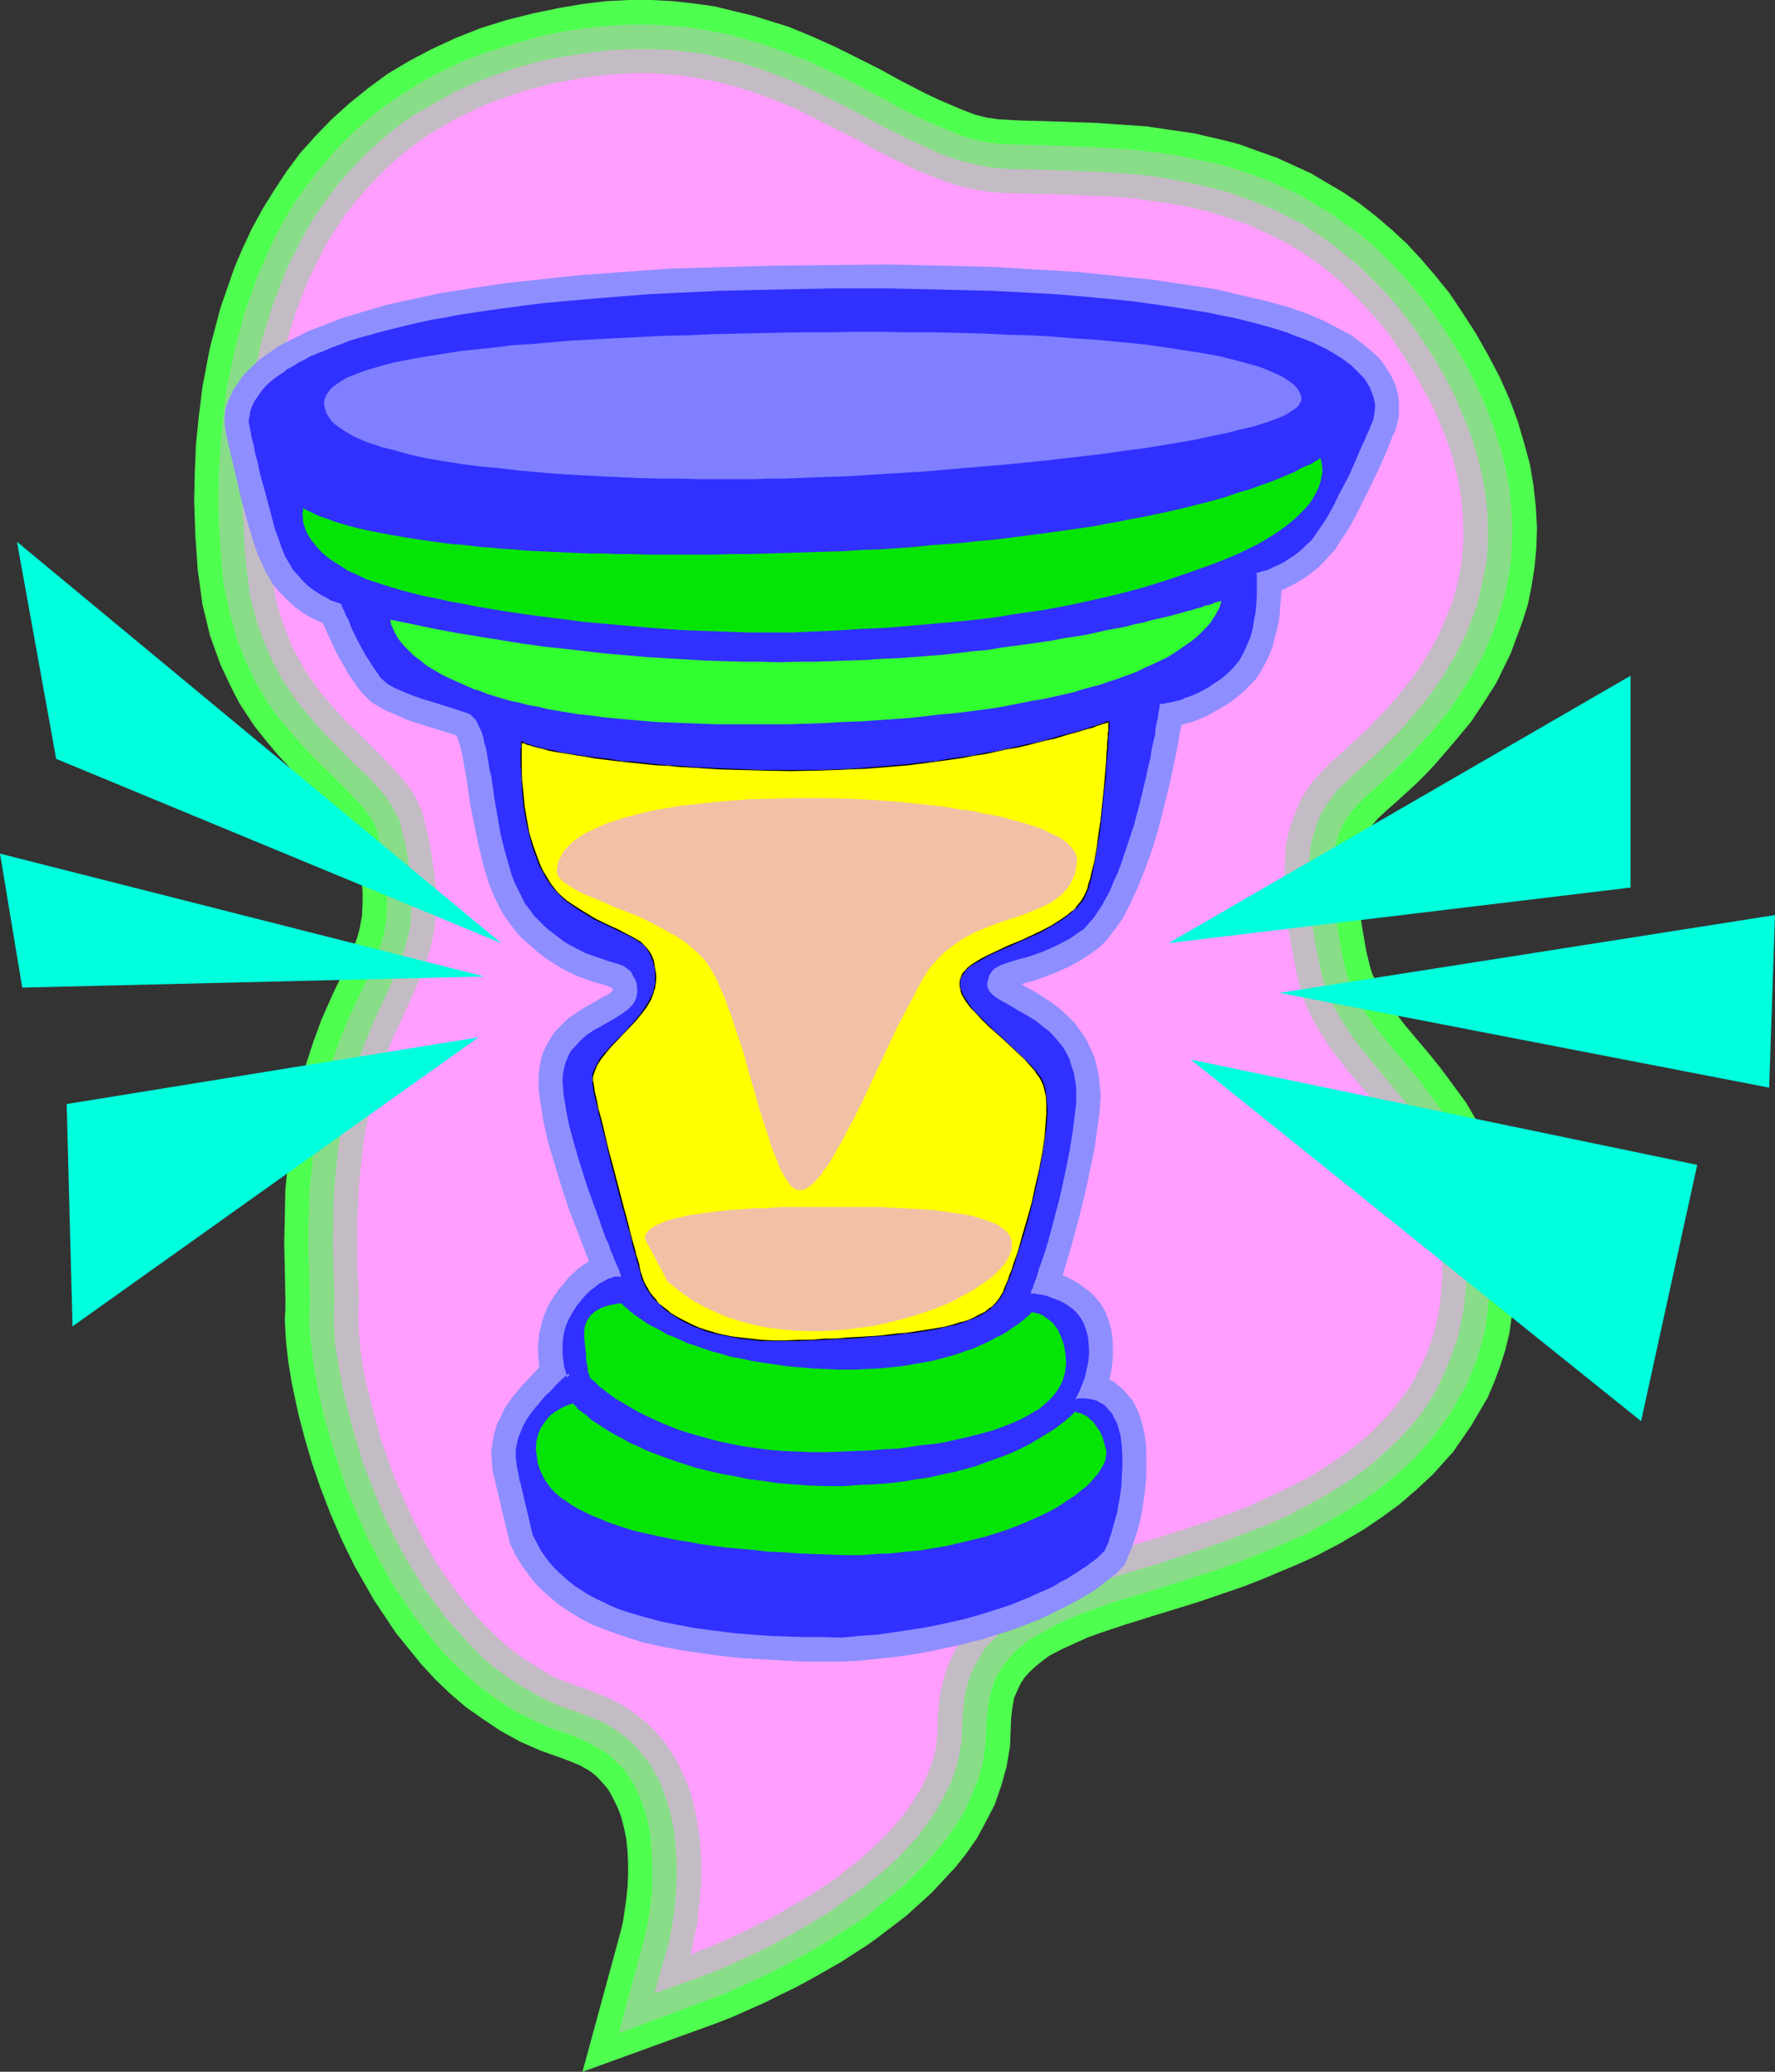
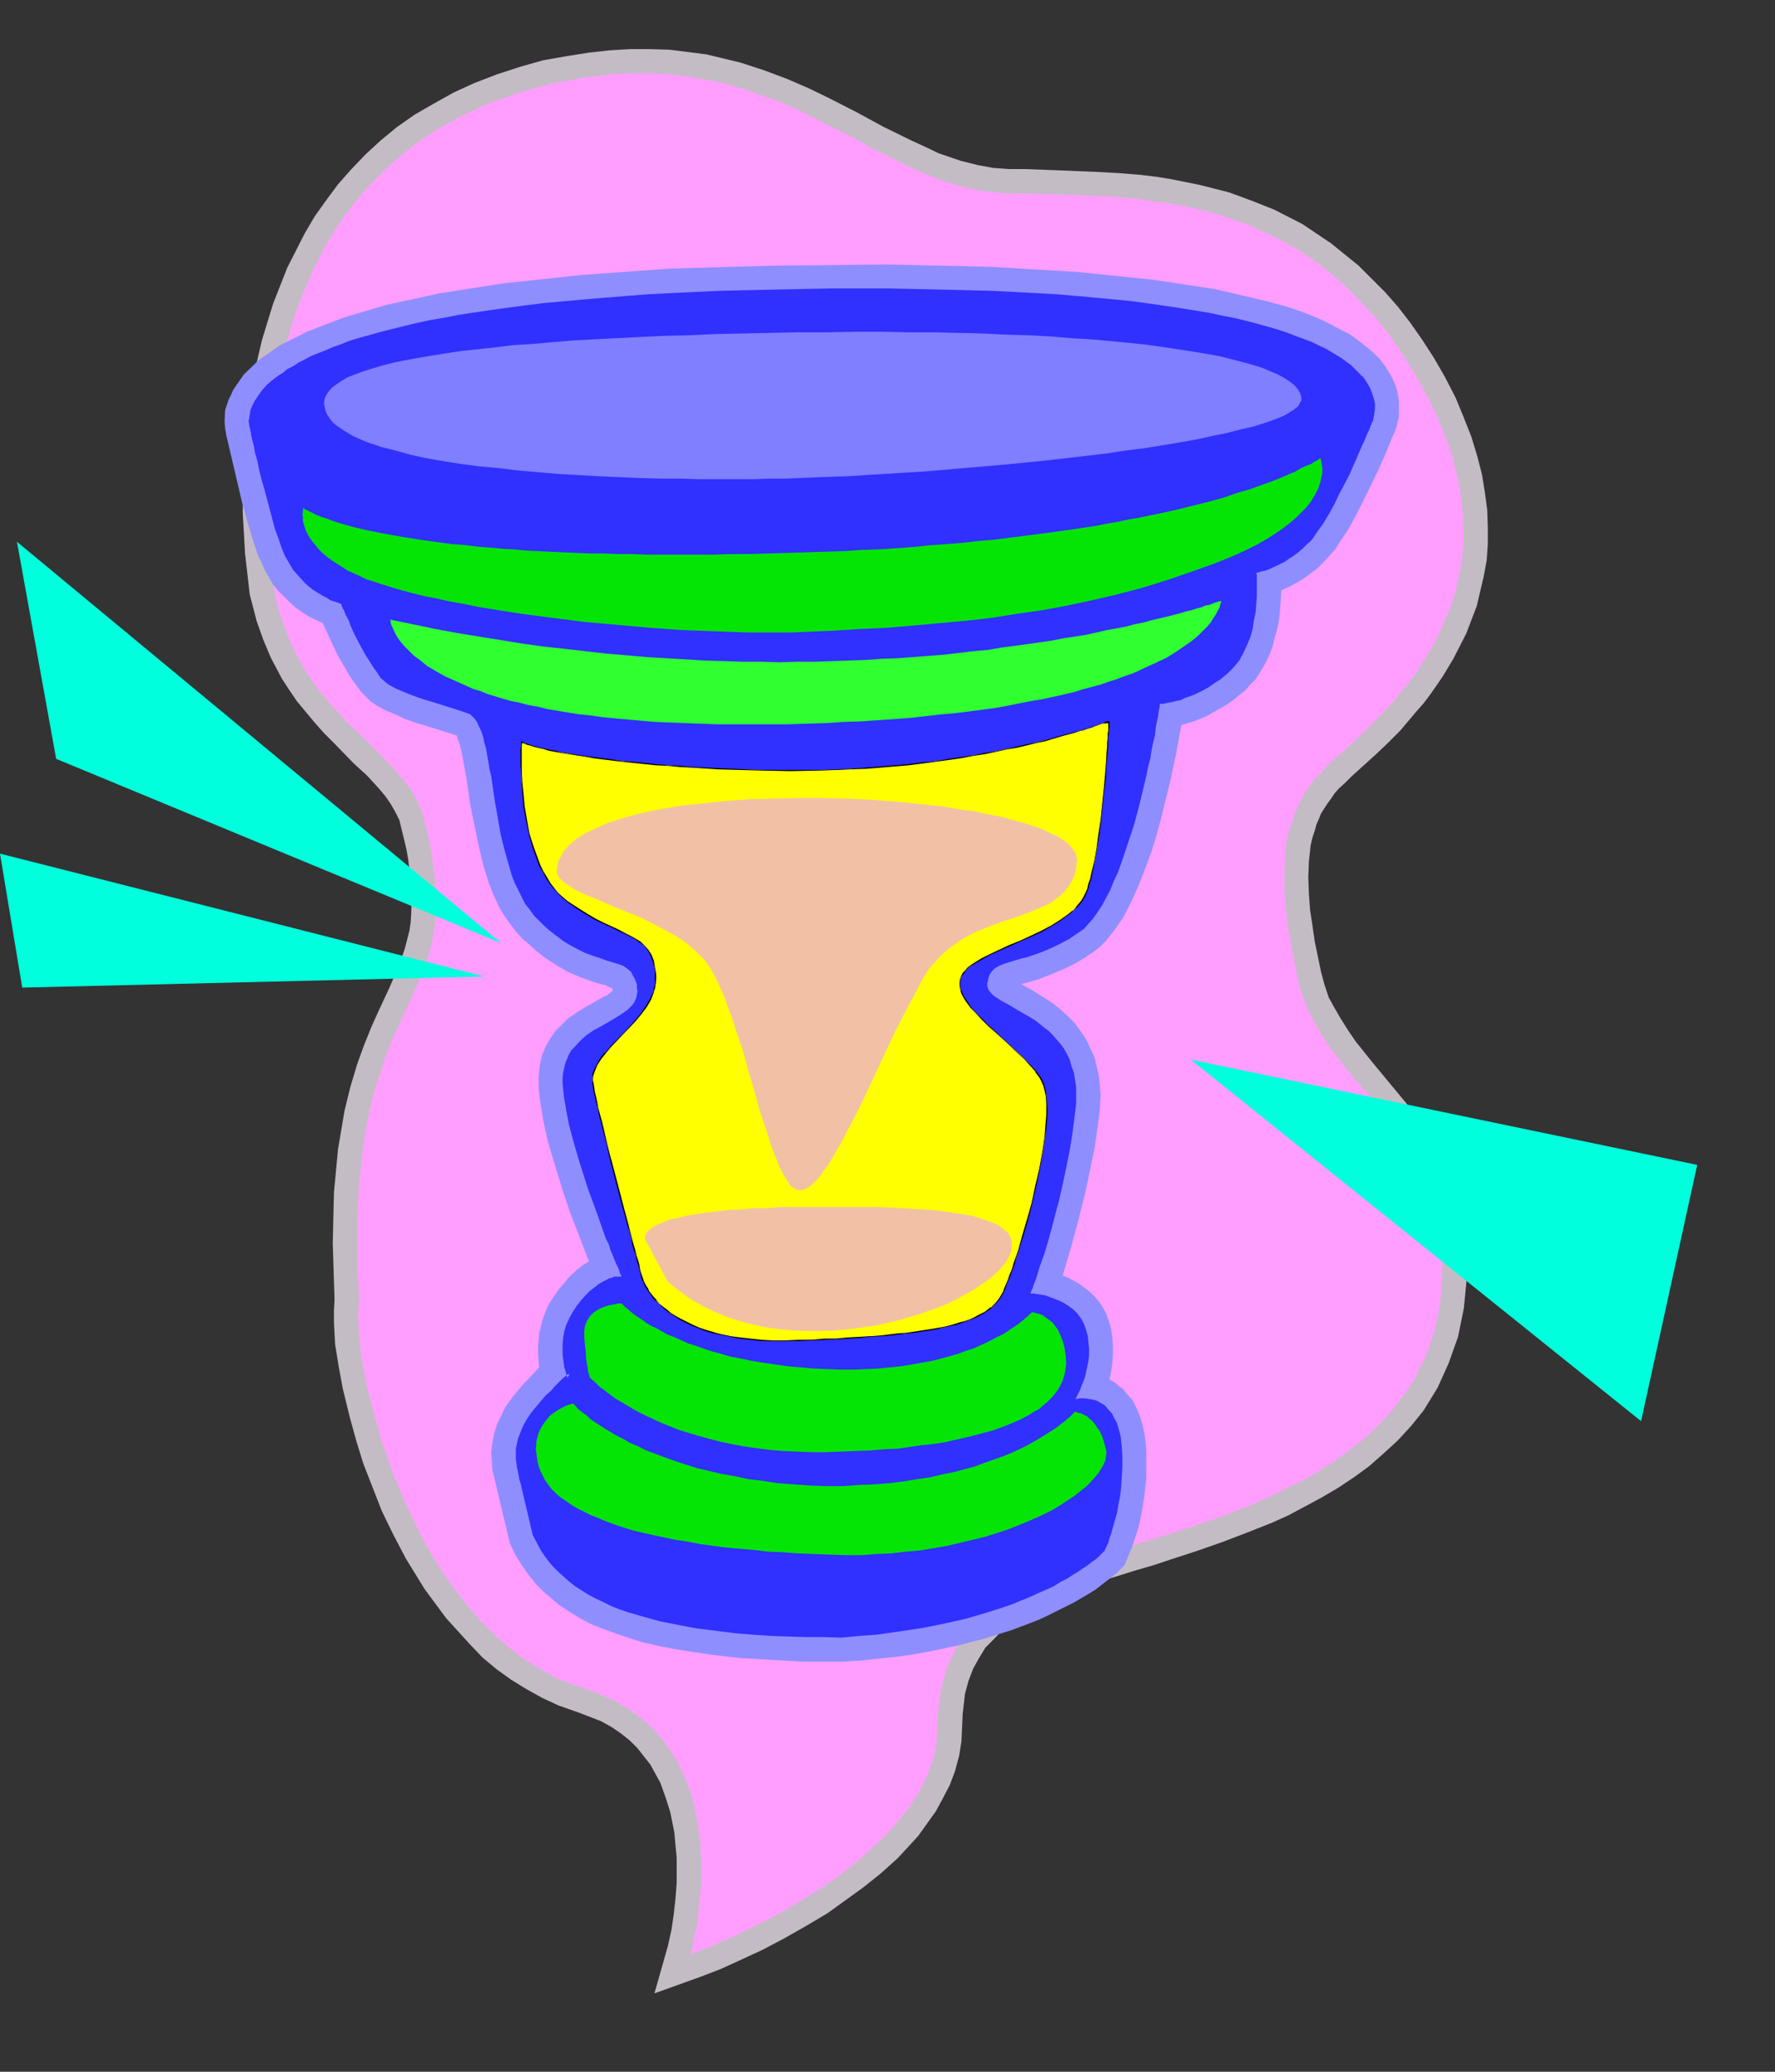
<svg xmlns="http://www.w3.org/2000/svg" xmlns:ns1="http://sodipodi.sourceforge.net/DTD/sodipodi-0.dtd" xmlns:ns2="http://www.inkscape.org/namespaces/inkscape" version="1.0" width="129.766mm" height="151.393mm" id="svg22" ns1:docname="Hourglass 27.wmf">
  <rect width="100%" height="100%" fill="#333333" stroke="none" />
  <ns1:namedview id="namedview22" pagecolor="#ffffff" bordercolor="#000000" borderopacity="0.25" ns2:showpageshadow="2" ns2:pageopacity="0.0" ns2:pagecheckerboard="0" ns2:deskcolor="#d1d1d1" ns2:document-units="mm" />
  <defs id="defs1">
    <pattern id="WMFhbasepattern" patternUnits="userSpaceOnUse" width="6" height="6" x="0" y="0" />
  </defs>
-   <path style="fill:#4fff4f;fill-opacity:1;fill-rule:evenodd;stroke:none" d="m 97.121,230.268 -1.131,-1.778 -1.293,-1.778 -3.07,-3.232 -7.595,-7.433 -3.717,-3.717 -3.555,-3.878 -3.232,-3.878 -3.232,-4.04 -4.04,-6.14 -1.454,-2.747 -1.293,-2.585 -1.293,-2.747 -1.293,-2.747 -2.909,-8.08 -2.101,-8.726 -1.293,-9.534 -0.646,-9.372 -0.323,-9.534 0.162,-7.595 0.323,-7.756 0.808,-8.08 0.485,-3.878 0.485,-4.04 2.101,-10.988 2.909,-10.988 3.878,-11.15 2.262,-5.333 2.586,-5.494 2.909,-5.333 3.232,-5.171 3.394,-5.171 3.717,-5.009 4.202,-4.686 4.525,-4.686 4.848,-4.363 5.171,-4.201 5.494,-4.04 5.979,-3.555 6.141,-3.232 6.626,-3.07 6.949,-2.747 7.272,-2.262 7.11,-1.778 6.949,-1.454 6.626,-1.131 6.626,-0.808 L 173.881,0 h 6.141 l 5.979,0.323 5.818,0.646 5.656,0.808 10.666,2.585 9.858,3.07 6.626,2.747 6.464,2.909 5.818,2.909 5.818,2.909 6.464,3.555 6.626,3.393 3.394,1.616 3.394,1.454 3.394,1.454 3.394,1.293 3.232,0.808 3.232,0.485 6.302,0.323 6.302,0.162 14.059,0.485 7.11,0.485 7.11,0.485 6.626,0.97 6.626,0.97 9.05,2.101 3.555,0.97 3.555,1.293 6.787,2.424 9.211,4.201 9.05,5.333 4.525,3.07 4.363,3.393 4.363,3.717 4.202,3.878 4.04,4.363 3.878,4.525 4.04,5.009 3.555,5.333 3.555,5.494 3.394,5.979 3.232,6.14 2.747,6.14 2.262,6.14 1.778,5.979 1.616,5.979 0.97,5.817 0.646,5.817 0.323,5.656 -0.162,5.494 -0.485,5.333 -0.808,5.171 -0.97,5.009 -1.454,4.686 -3.394,9.211 -4.04,8.241 -3.394,5.333 -3.555,5.333 -2.424,2.909 -2.424,2.909 -5.01,5.817 -2.586,2.747 -2.586,2.585 -5.656,5.171 -2.586,2.262 -2.424,2.262 -0.97,1.131 -1.131,1.293 -0.97,1.293 -0.808,1.616 -0.808,1.939 -0.485,2.101 -0.323,2.101 -0.162,2.101 -0.162,2.101 0.162,2.262 0.162,4.201 0.646,4.848 0.808,4.848 0.808,4.686 1.131,4.686 0.646,1.939 1.778,3.555 0.97,1.778 1.454,2.262 1.616,2.262 3.232,4.201 3.394,4.04 3.555,4.201 2.586,3.232 2.424,3.232 4.848,6.625 3.717,6.302 1.293,2.747 1.293,2.747 2.424,5.333 2.424,8.241 1.778,8.888 0.646,9.534 v 4.848 l -0.323,5.171 -0.646,4.848 -0.646,4.848 -1.131,4.686 -1.454,4.525 -1.616,4.363 -1.778,4.201 -4.525,7.756 -5.01,7.272 -5.656,6.302 -4.525,4.201 -4.686,4.04 -4.848,3.555 -5.01,3.393 -6.626,3.878 -6.787,3.555 -5.01,2.262 -5.01,2.101 -5.01,2.101 -5.01,1.939 -6.141,2.101 -6.141,2.101 -12.605,3.878 -3.555,1.131 -3.717,1.131 -7.272,2.424 -3.555,1.293 -3.555,1.616 -3.555,1.616 -3.394,1.778 -1.939,1.454 -1.616,1.293 -1.778,1.616 -1.454,1.616 -0.97,1.454 -0.646,1.293 -0.646,1.454 -0.646,1.454 -0.485,2.747 -0.323,2.585 -0.323,8.08 -0.97,5.656 -1.454,5.171 -1.778,5.171 -2.424,4.686 -2.424,4.525 -2.909,4.201 -3.07,3.878 -6.626,7.11 -6.949,6.302 -5.494,4.201 -2.747,2.101 -2.747,1.939 -7.272,4.686 -8.242,4.686 -4.202,2.262 -4.363,2.101 -4.202,2.101 -4.363,1.939 -4.363,1.939 -4.525,1.778 -37.006,13.412 10.342,-37.974 0.808,-3.232 0.485,-3.232 0.485,-3.393 0.323,-3.232 0.162,-3.232 v -3.232 l -0.162,-3.393 -0.323,-3.232 -0.646,-3.232 -0.808,-3.07 -0.646,-1.778 -0.808,-1.778 -0.808,-1.616 -0.97,-1.778 -0.646,-0.97 -0.97,-1.131 -1.778,-1.939 -1.131,-0.97 -1.131,-0.808 -2.586,-1.454 -2.747,-1.131 -2.586,-0.97 -5.494,-1.939 -5.494,-2.424 -5.333,-2.909 -4.848,-3.232 -4.848,-3.393 -4.363,-3.717 -4.202,-4.04 -3.878,-4.201 -6.949,-8.564 -6.141,-9.211 -5.333,-9.372 -3.555,-7.272 -3.07,-7.11 -2.747,-7.11 -2.424,-7.11 -1.939,-6.625 -1.778,-6.787 -1.778,-8.403 -0.97,-5.817 -0.646,-5.817 -0.162,-2.909 -0.162,-2.909 0.162,-3.07 v -2.909 l -0.323,-15.19 0.323,-14.866 1.293,-12.927 1.939,-11.473 2.424,-10.019 2.101,-6.464 2.262,-6.14 3.07,-6.948 2.101,-4.363 1.939,-4.525 1.939,-4.525 0.808,-2.262 0.646,-2.424 0.646,-3.555 0.162,-3.393 v -3.393 l -0.323,-3.232 -0.485,-3.393 -0.808,-4.363 -0.485,-2.101 -0.485,-2.101 z" id="path1" />
-   <path style="fill:#89dd89;fill-opacity:1;fill-rule:evenodd;stroke:none" d="m 103.585,228.005 -0.808,-1.616 -0.97,-1.454 -0.97,-1.293 -1.131,-1.454 -2.424,-2.424 -2.424,-2.585 -7.757,-7.595 -3.717,-3.878 -3.555,-4.04 -3.07,-3.717 -2.909,-4.04 -3.555,-6.14 -2.424,-5.171 -2.101,-5.171 -2.262,-7.918 -1.778,-8.403 -0.808,-9.049 -0.485,-9.049 v -4.848 -4.848 l 0.162,-4.848 0.323,-5.009 0.646,-7.756 0.97,-7.756 2.101,-10.503 2.747,-10.503 3.717,-10.503 4.525,-10.342 2.747,-5.009 2.909,-5.009 3.394,-4.686 3.555,-4.686 3.878,-4.525 4.202,-4.363 4.525,-4.201 4.848,-3.878 5.171,-3.555 5.656,-3.555 5.818,-3.07 6.141,-2.909 6.626,-2.424 6.787,-2.101 6.787,-1.939 6.626,-1.454 6.464,-0.97 6.302,-0.646 5.979,-0.323 h 5.818 l 5.656,0.323 5.494,0.485 10.504,1.939 9.534,2.747 6.626,2.424 6.626,2.585 11.635,5.656 14.221,7.595 7.272,3.555 3.717,1.454 3.717,1.616 3.878,1.293 3.878,0.808 3.878,0.485 4.04,0.162 7.757,0.162 11.797,0.485 5.818,0.323 5.818,0.323 4.363,0.485 4.202,0.485 4.202,0.646 4.202,0.808 8.565,1.778 6.626,2.101 6.464,2.262 8.726,4.04 8.403,5.009 8.403,5.979 4.04,3.393 3.878,3.878 3.878,4.04 3.717,4.363 3.717,4.686 3.394,5.009 3.394,5.171 3.394,5.817 2.909,5.817 2.586,5.817 2.101,5.817 1.778,5.494 1.454,5.656 0.97,5.333 0.485,5.333 0.323,5.171 -0.162,5.171 -0.323,4.848 -0.808,4.686 -0.97,4.686 -2.747,8.726 -3.394,7.918 -3.07,5.333 -3.232,5.171 -3.232,4.686 -3.555,4.363 -2.747,3.07 -2.747,2.909 -5.818,5.817 -4.202,3.878 -4.202,3.717 -1.778,1.939 -1.616,1.778 -1.293,1.939 -1.293,2.262 -0.646,1.616 -0.485,1.454 -0.485,1.616 -0.323,1.778 -0.323,3.232 -0.162,3.393 v 3.393 l 0.323,3.555 0.808,6.625 1.131,7.11 0.808,3.393 0.808,3.555 0.808,2.262 0.97,2.262 1.131,2.101 1.131,2.262 1.778,2.585 1.778,2.585 4.04,5.009 8.242,9.857 3.717,5.009 3.717,5.171 3.394,5.817 2.424,5.009 2.262,5.009 2.262,7.433 1.616,8.241 0.485,8.564 -0.323,9.372 -1.131,9.049 -2.262,8.403 -3.232,7.756 -4.04,7.11 -4.686,6.464 -5.171,5.979 -4.202,3.878 -4.363,3.717 -4.525,3.393 -4.686,3.07 -6.464,3.717 -6.302,3.555 -9.696,4.201 -4.848,1.939 -5.01,1.939 -5.979,2.101 -6.141,1.939 -12.282,3.878 -8.242,2.424 -4.04,1.454 -4.202,1.454 -4.04,1.616 -3.878,1.778 -3.878,2.101 -3.717,2.101 -2.262,1.778 -2.262,1.939 -1.454,1.778 -1.293,1.616 -1.131,1.778 -1.131,1.939 -0.97,2.747 -0.808,2.909 -0.323,3.07 -0.323,3.07 -0.162,3.07 -0.162,3.07 -0.646,5.009 -1.293,4.686 -1.778,4.363 -1.939,4.363 -2.424,4.04 -2.586,3.717 -5.818,6.948 -6.302,6.302 -5.171,4.201 -5.01,4.201 -7.11,4.525 -4.363,2.747 -4.363,2.585 -4.525,2.424 -4.525,2.424 -4.686,2.262 -4.686,2.101 -4.525,2.101 -4.848,1.778 -24.725,9.211 6.949,-25.693 0.808,-3.555 0.646,-3.555 0.485,-3.555 0.323,-3.555 v -3.717 -3.555 l -0.162,-3.717 -0.323,-3.555 -0.646,-3.717 -0.97,-3.555 -0.646,-1.778 -0.646,-1.616 -1.454,-3.232 -2.586,-4.04 -1.131,-1.293 -1.293,-1.131 -1.293,-1.293 -1.293,-1.131 -4.686,-2.747 -2.747,-1.293 -2.747,-1.131 -5.656,-1.939 -5.01,-2.262 -5.01,-2.585 -4.525,-2.909 -4.363,-3.232 -4.04,-3.393 -3.878,-3.717 -3.717,-3.878 -6.464,-8.241 -5.979,-8.726 -3.717,-6.625 -3.717,-6.948 -2.909,-6.787 -2.909,-6.948 -2.262,-6.787 -2.101,-6.787 -1.778,-6.14 -1.454,-6.464 -0.808,-4.525 -0.808,-4.525 -0.485,-4.525 -0.485,-4.686 v -3.878 l 0.162,-3.878 -0.485,-15.351 0.323,-14.382 1.293,-12.604 1.778,-10.988 1.778,-6.948 1.939,-6.787 2.101,-5.656 2.262,-5.494 5.171,-10.988 2.262,-5.656 1.131,-2.909 0.808,-2.909 0.646,-3.393 0.323,-3.555 -0.162,-5.656 -0.485,-4.201 -0.485,-4.201 -0.808,-4.201 -1.131,-4.201 z" id="path2" />
  <path style="fill:#c4bcc4;fill-opacity:1;fill-rule:evenodd;stroke:none" d="m 110.373,226.551 -1.131,-2.262 -1.293,-2.262 -1.454,-2.101 -1.616,-1.939 -1.616,-1.778 -1.778,-1.939 -3.717,-3.393 -5.494,-5.656 -2.747,-2.747 -2.586,-2.909 -2.424,-2.909 -2.424,-2.909 -2.101,-3.07 -2.101,-3.232 -3.07,-5.817 -2.101,-5.009 -1.778,-5.009 -1.939,-7.433 -0.646,-5.656 -0.646,-5.656 -0.323,-5.656 -0.323,-5.656 v -5.656 l 0.162,-5.656 0.323,-5.656 0.485,-5.656 1.293,-9.857 0.646,-3.878 0.646,-3.717 1.778,-7.595 3.07,-10.019 3.878,-9.857 4.848,-9.534 2.747,-4.686 3.232,-4.525 3.232,-4.363 3.717,-4.201 3.878,-4.04 4.202,-3.878 4.525,-3.717 4.848,-3.393 5.333,-3.07 5.494,-3.07 5.656,-2.585 6.302,-2.424 6.464,-2.101 6.302,-1.778 6.464,-1.131 6.141,-0.97 5.818,-0.646 5.494,-0.323 h 5.656 l 5.333,0.162 10.181,1.293 9.373,2.262 6.464,2.101 6.464,2.424 5.979,2.585 5.656,2.747 7.595,3.878 7.434,4.04 7.595,3.717 3.878,1.778 3.717,1.778 6.141,2.101 4.525,1.131 4.363,0.808 4.363,0.323 h 4.363 l 8.726,0.323 11.635,0.485 5.818,0.323 5.979,0.485 4.04,0.485 4.04,0.646 4.04,0.808 4.04,0.808 8.242,2.101 6.141,2.262 6.141,2.424 7.918,4.04 7.918,5.333 7.595,6.14 7.272,7.272 3.555,4.04 3.394,4.363 3.394,4.848 3.232,5.009 3.07,5.333 2.909,5.656 2.262,5.494 2.101,5.333 1.616,5.333 1.293,5.009 0.808,5.009 0.646,4.848 0.162,4.848 v 4.525 l -0.323,4.525 -0.808,4.363 -1.939,8.241 -2.909,7.595 -3.555,6.948 -2.909,4.848 -3.232,4.686 -1.939,2.585 -2.262,2.585 -4.363,5.171 -3.232,3.232 -3.394,3.232 -6.787,6.14 -1.778,1.778 -1.778,1.616 -1.131,1.293 -0.97,1.454 -0.97,1.293 -1.778,2.747 -0.646,1.616 -0.646,1.454 -0.485,1.778 -0.646,1.939 -0.485,2.101 -0.485,4.525 -0.162,4.363 0.162,4.363 0.323,4.525 0.646,4.201 0.646,4.525 1.778,8.564 0.97,3.555 1.131,3.393 1.616,2.909 1.778,3.07 1.939,3.07 2.101,3.07 4.525,5.656 9.373,11.311 3.555,4.848 3.394,5.171 3.07,5.656 2.101,4.686 1.778,4.848 1.616,6.948 1.131,7.756 0.162,8.403 -0.808,8.403 -1.616,7.918 -2.586,7.272 -3.07,6.787 -3.878,6.302 -3.394,4.201 -3.717,4.04 -3.878,3.555 -4.04,3.555 -4.202,3.07 -4.363,2.909 -4.686,2.747 -4.525,2.424 -4.525,2.424 -4.686,2.101 -6.949,2.747 -6.787,2.585 -6.949,2.424 -6.949,2.262 -4.848,1.616 -5.01,1.454 -9.858,3.07 -4.848,1.616 -4.848,1.939 -4.525,1.939 -4.686,2.424 -2.101,1.293 -1.939,1.293 -2.101,1.454 -1.939,1.454 -2.262,2.424 -2.424,2.424 -1.778,2.909 -1.616,2.909 -1.293,3.393 -0.485,1.778 -0.485,1.778 -0.646,5.656 -0.323,7.433 -0.646,4.04 -1.131,4.201 -1.454,3.878 -1.939,3.717 -1.939,3.555 -4.848,6.787 -5.656,6.14 -4.686,4.201 -2.424,1.939 -2.424,1.939 -9.858,7.11 -5.979,3.555 -5.979,3.393 -6.141,3.232 -6.302,2.909 -5.333,2.424 -5.494,2.101 -12.605,4.525 3.717,-13.089 0.97,-4.363 0.646,-4.363 0.485,-4.363 0.323,-4.363 v -3.555 -3.393 l -0.323,-3.393 -0.323,-3.555 -1.131,-5.656 -1.293,-4.04 -1.454,-4.04 -2.747,-5.009 -3.555,-4.525 -2.101,-2.101 -2.424,-1.939 -2.586,-1.778 -2.909,-1.616 -5.818,-2.262 -5.979,-2.101 -4.525,-2.101 -4.363,-2.424 -4.202,-2.585 -4.04,-2.909 -3.878,-3.232 -3.394,-3.555 -6.626,-7.272 -5.979,-8.08 -5.171,-8.403 -3.394,-6.464 -3.232,-6.625 -2.586,-6.625 -2.586,-6.625 -1.939,-6.302 -1.778,-6.464 -1.939,-7.918 -1.131,-6.14 -0.485,-3.07 -0.485,-2.909 -0.162,-3.07 -0.162,-3.07 v -3.232 l 0.162,-3.07 -0.485,-15.513 0.323,-14.058 1.131,-11.958 1.778,-10.503 1.616,-6.625 1.939,-6.464 1.939,-5.333 2.101,-5.171 2.424,-5.333 2.424,-5.171 2.262,-5.333 0.97,-2.585 0.97,-2.747 1.293,-5.009 0.323,-2.101 0.162,-2.262 0.162,-4.363 -0.323,-5.494 -0.646,-5.494 -0.485,-2.747 -0.646,-2.747 -0.646,-2.585 z" id="path3" />
  <path style="fill:#ff9eff;fill-opacity:1;fill-rule:evenodd;stroke:none" d="m 117.16,226.228 -0.485,-1.939 -0.808,-1.778 -0.808,-1.778 -0.97,-1.778 -1.131,-1.616 -1.293,-1.616 -1.293,-1.616 -1.454,-1.616 -3.07,-3.232 -3.394,-3.393 -3.394,-3.393 -3.555,-3.393 -3.555,-3.878 -1.778,-2.101 -1.778,-2.101 -1.616,-2.262 -1.616,-2.262 -1.454,-2.424 -1.454,-2.585 -1.454,-2.747 -1.131,-2.747 -1.131,-3.07 -1.131,-3.07 -0.97,-3.393 -0.646,-3.555 -0.646,-3.717 -0.485,-3.878 -0.323,-4.04 -0.162,-4.201 -0.323,-4.363 v -4.525 -4.525 l 0.162,-4.525 0.323,-4.686 0.323,-4.848 0.485,-4.686 0.808,-4.848 0.808,-4.848 0.97,-4.848 1.131,-4.686 1.454,-4.848 1.454,-4.686 1.778,-4.686 1.939,-4.686 2.262,-4.525 2.262,-4.525 2.586,-4.201 2.909,-4.363 3.232,-4.04 3.394,-3.878 3.555,-3.717 3.878,-3.555 4.202,-3.393 2.262,-1.616 2.262,-1.616 2.424,-1.454 2.424,-1.454 2.586,-1.454 2.586,-1.293 2.747,-1.293 2.747,-1.293 2.747,-1.131 2.909,-0.97 3.07,-1.131 3.07,-0.97 3.232,-0.808 3.07,-0.808 2.909,-0.646 3.07,-0.485 2.747,-0.646 2.909,-0.323 2.747,-0.323 2.747,-0.323 5.333,-0.323 h 5.171 l 5.01,0.323 4.686,0.485 4.686,0.808 4.363,0.808 4.363,1.131 4.202,1.293 4.04,1.454 4.04,1.454 3.878,1.616 3.717,1.778 7.272,3.717 7.11,3.555 3.394,1.939 3.394,1.778 6.626,3.232 3.232,1.616 3.394,1.293 3.232,1.293 3.394,1.131 3.394,0.97 3.394,0.646 3.394,0.485 3.394,0.323 7.11,0.162 7.434,0.162 7.434,0.323 7.757,0.323 7.595,0.646 3.878,0.646 3.878,0.485 3.878,0.646 3.878,0.808 3.878,0.97 3.878,1.131 3.717,1.293 3.878,1.293 3.717,1.778 3.717,1.778 3.717,1.939 3.717,2.262 3.717,2.585 3.555,2.747 3.394,2.909 3.394,3.393 3.394,3.555 3.394,3.717 3.232,4.201 3.07,4.525 3.07,4.848 1.454,2.424 1.454,2.747 1.454,2.585 1.293,2.585 1.131,2.585 1.131,2.585 0.97,2.424 0.97,2.585 0.808,2.424 0.646,2.424 1.131,4.686 0.485,2.262 0.323,2.262 0.485,4.525 0.162,4.363 v 4.04 l -0.323,4.04 -0.646,4.04 -0.808,3.717 -0.97,3.717 -1.293,3.393 -1.454,3.393 -1.454,3.393 -1.616,3.07 -1.939,3.07 -1.778,2.909 -1.939,2.747 -2.101,2.585 -1.939,2.424 -2.101,2.424 -2.101,2.262 -2.101,2.101 -1.939,2.101 -1.939,1.778 -1.939,1.778 -1.778,1.616 -1.616,1.616 -1.616,1.293 -1.454,1.293 -2.424,2.585 -2.262,2.424 -1.939,2.747 -1.616,2.747 -1.293,3.07 -1.131,3.07 -0.97,3.393 -0.646,3.393 -0.162,3.717 -0.162,3.878 v 4.04 l 0.323,4.363 0.485,4.525 0.808,4.848 0.97,5.171 1.131,5.494 0.646,2.747 0.808,2.585 0.97,2.424 1.131,2.424 1.293,2.424 1.293,2.262 1.454,2.262 1.454,2.262 3.232,4.201 3.394,4.201 3.717,4.201 3.394,4.363 3.555,4.363 3.232,4.686 1.454,2.424 1.454,2.585 1.454,2.585 1.131,2.747 1.131,2.909 1.131,2.909 0.808,3.07 0.646,3.232 0.646,3.393 0.323,3.555 0.162,3.717 v 3.878 l -0.323,4.04 -0.323,3.717 -0.646,3.555 -0.808,3.555 -1.131,3.393 -1.131,3.232 -1.454,3.07 -1.454,2.909 -1.616,2.909 -1.939,2.585 -1.939,2.585 -2.101,2.585 -2.262,2.262 -2.262,2.424 -2.424,2.101 -2.586,2.101 -2.586,1.939 -2.747,1.939 -2.747,1.778 -2.747,1.778 -2.909,1.616 -2.909,1.454 -5.979,2.909 -5.979,2.747 -6.141,2.424 -5.979,2.101 -5.818,1.939 -5.979,1.939 -5.818,1.778 -11.958,3.717 -5.818,1.939 -5.656,2.101 -5.494,2.424 -2.586,1.293 -2.586,1.293 -2.424,1.454 -2.262,1.616 -2.262,1.616 -2.101,1.778 -1.939,1.778 -1.939,1.939 -1.778,2.101 -1.454,2.262 -1.454,2.262 -1.293,2.585 -1.131,2.585 -0.808,2.747 -0.808,3.07 -0.485,3.07 -0.323,3.393 -0.162,3.555 v 1.778 l -0.162,1.778 -0.162,1.778 -0.323,1.778 -0.97,3.393 -1.293,3.393 -1.454,3.232 -1.939,3.07 -1.939,3.07 -2.424,2.909 -2.424,2.909 -2.747,2.747 -2.747,2.585 -2.909,2.585 -3.07,2.424 -3.07,2.424 -3.232,2.262 -3.232,2.101 -3.232,1.939 -3.232,1.939 -3.07,1.778 -2.909,1.616 -3.07,1.454 -2.747,1.454 -2.747,1.293 -2.424,1.131 -2.262,0.97 -2.101,0.97 -1.939,0.808 -1.454,0.485 -1.293,0.485 -0.808,0.485 h -0.323 l -0.323,0.162 h -0.162 v 0 -0.162 l 0.162,-0.485 0.162,-0.808 0.323,-0.97 0.162,-1.454 0.323,-1.616 0.485,-1.778 0.323,-2.262 0.162,-2.101 0.323,-2.424 0.162,-2.747 0.323,-2.747 v -2.747 -2.909 l -0.162,-3.07 -0.162,-3.07 -0.485,-3.232 -0.485,-3.07 -0.646,-3.232 -0.808,-3.07 -1.131,-3.232 -1.293,-2.909 -1.454,-3.07 -1.778,-2.909 -1.939,-2.747 -2.262,-2.585 -2.586,-2.585 -2.909,-2.262 -1.454,-1.131 -1.616,-0.97 -1.616,-0.97 -1.778,-0.97 -1.939,-0.808 -1.939,-0.808 -2.101,-0.808 -2.101,-0.808 -2.101,-0.646 -2.101,-0.808 -2.101,-0.808 -2.101,-0.97 -3.878,-2.262 -3.878,-2.424 -3.555,-2.585 -3.394,-2.909 -3.394,-3.232 -3.07,-3.232 -3.07,-3.717 -2.747,-3.555 -2.747,-3.878 -2.586,-3.878 -2.424,-4.201 -2.101,-4.04 -2.101,-4.201 -1.939,-4.201 -1.778,-4.201 -1.778,-4.363 -1.454,-4.201 -1.454,-4.04 -1.131,-4.201 -1.131,-4.04 -0.97,-3.878 -0.97,-3.717 -0.646,-3.555 -0.646,-3.555 -0.323,-3.232 -0.323,-2.909 -0.162,-2.909 -0.162,-2.585 0.162,-2.101 0.162,-2.101 -0.162,-4.04 -0.323,-4.04 v -3.878 -3.717 -3.555 -3.393 l 0.162,-3.393 0.162,-3.232 0.162,-3.07 0.323,-2.909 0.323,-2.909 0.323,-2.747 0.323,-2.585 0.323,-2.585 0.485,-2.424 0.485,-2.262 0.97,-4.363 1.131,-4.201 1.293,-3.717 1.131,-3.717 1.293,-3.232 1.293,-3.232 1.454,-2.909 1.293,-2.909 2.424,-5.333 2.262,-5.333 1.131,-2.585 0.808,-2.747 0.808,-2.909 0.646,-2.909 0.485,-3.07 0.162,-3.232 0.162,-3.555 -0.162,-3.878 -0.162,-1.939 -0.323,-2.101 -0.323,-2.101 -0.323,-2.262 -0.323,-2.262 -0.485,-2.424 -0.646,-2.585 z" id="path4" />
  <path style="fill:#8e8eff;fill-opacity:1;fill-rule:evenodd;stroke:none" d="m 368.932,151.734 -1.616,1.778 -1.616,1.778 -1.616,1.616 -1.939,1.454 -1.939,1.454 -1.939,1.131 -2.101,1.131 -2.101,0.97 -0.162,2.424 -0.162,2.101 -0.162,2.262 -0.323,2.262 -0.485,2.101 -0.646,2.262 -0.485,2.101 -0.808,2.101 -0.808,1.778 -0.97,1.778 -0.97,1.616 -1.131,1.778 -1.454,1.454 -1.454,1.616 -1.616,1.293 -1.778,1.454 -1.616,1.131 -1.939,1.131 -3.717,2.101 -3.555,1.454 -3.394,0.97 -1.454,7.918 -1.616,7.595 -2.424,9.857 -1.293,4.848 -1.454,4.686 -1.778,4.848 -1.778,4.525 -2.101,4.686 -2.262,4.363 -1.131,1.616 -1.131,1.616 -2.424,3.07 -1.778,1.778 -1.939,1.454 -1.939,1.293 -2.101,1.293 -2.101,1.131 -2.101,0.97 -2.262,0.97 -4.525,1.778 -2.262,0.646 -2.424,0.646 3.232,1.778 3.07,1.939 2.262,1.454 2.262,1.778 1.939,1.778 2.101,2.101 2.424,3.393 0.97,1.616 0.646,1.454 0.808,1.616 0.646,1.616 1.131,4.848 0.485,5.333 -0.323,4.848 -0.646,4.686 -0.646,4.686 -0.97,4.686 -1.616,7.756 -1.939,7.756 -2.101,7.756 -2.262,7.595 1.616,0.646 1.454,0.808 1.454,0.808 1.293,0.97 1.293,0.97 1.293,1.131 1.131,1.293 1.131,1.454 1.293,2.262 0.808,2.262 0.646,2.262 0.323,2.262 0.162,2.424 v 2.262 l -0.162,2.262 -0.323,2.424 -0.485,2.262 1.293,0.646 1.131,0.97 1.293,0.97 0.808,0.97 0.97,1.131 0.97,1.131 1.293,2.585 0.808,2.101 0.646,2.262 0.485,2.262 0.323,2.424 0.162,2.424 v 2.424 4.686 l -0.485,4.848 -0.808,5.009 -0.485,2.424 -0.646,2.424 -0.808,2.424 -0.808,2.424 -0.97,2.262 -0.97,2.424 -2.424,2.424 -2.747,2.101 -2.909,2.262 -2.909,1.778 -3.07,1.778 -3.232,1.616 -3.232,1.616 -3.07,1.454 -3.717,1.454 -3.878,1.454 -7.757,2.424 -7.595,1.939 -3.878,0.808 -3.878,0.808 -4.525,0.808 -4.686,0.646 -9.211,0.97 -5.333,0.323 h -10.666 l -8.565,-0.485 -8.726,-0.485 -8.403,-0.97 -8.565,-1.293 -5.171,-0.97 -5.01,-1.131 -3.555,-1.131 -3.394,-1.131 -3.555,-1.293 -3.394,-1.293 -3.394,-1.778 -3.394,-2.101 -2.424,-1.616 -2.101,-1.778 -2.262,-1.939 -2.101,-2.101 -1.939,-2.424 -1.939,-2.747 -1.778,-2.909 -1.454,-3.07 -2.101,-8.726 -2.101,-8.888 -0.646,-2.585 -0.162,-2.585 -0.162,-2.424 0.323,-2.585 0.485,-2.585 0.808,-2.585 1.131,-2.262 1.131,-2.424 2.101,-2.909 2.424,-2.909 2.424,-2.585 2.424,-2.585 -0.162,-1.939 -0.162,-1.939 v -1.939 l 0.162,-1.778 0.162,-1.939 0.485,-1.778 0.485,-1.939 0.646,-1.778 0.808,-1.939 0.97,-1.616 2.101,-3.07 1.293,-1.454 1.131,-1.454 1.293,-1.293 1.454,-1.293 1.454,-1.131 1.616,-0.97 -2.586,-6.787 -2.586,-6.625 -2.262,-6.787 -2.101,-6.948 -1.778,-5.817 -1.293,-5.979 -0.485,-3.07 -0.485,-2.909 -0.323,-3.07 v -3.07 l 0.323,-3.07 0.646,-2.909 1.131,-2.585 0.646,-1.131 0.808,-1.293 0.97,-1.454 1.131,-1.131 1.131,-1.131 1.293,-1.293 2.101,-1.454 2.262,-1.454 4.525,-2.585 0.808,-0.485 1.131,-0.485 0.808,-0.646 0.808,-0.646 -0.162,-0.485 v -0.162 l -0.323,-0.162 -0.485,-0.162 -0.97,-0.485 -1.293,-0.323 -2.262,-0.646 -3.555,-1.293 -3.394,-1.454 -3.07,-1.778 -3.232,-2.101 -2.262,-1.778 -1.939,-1.778 -2.101,-1.778 -1.778,-1.939 -2.262,-3.07 -1.131,-1.616 -0.97,-1.616 -1.616,-3.393 -1.454,-3.555 -1.616,-5.333 -1.293,-5.494 -1.131,-5.494 -1.131,-5.494 -0.97,-6.948 -1.293,-7.11 -0.323,-1.293 -0.323,-1.293 -0.485,-1.293 -0.323,-1.131 -5.656,-1.778 -5.818,-1.778 -2.747,-0.97 -2.747,-1.293 -2.747,-1.131 -2.586,-1.454 -1.454,-0.97 -1.293,-1.293 -1.293,-1.293 -0.97,-1.293 -2.101,-2.909 -1.778,-3.07 -1.616,-2.747 -1.454,-3.07 -2.747,-5.979 -2.101,-0.97 -1.939,-0.97 -1.778,-1.131 -1.778,-1.293 -1.616,-1.454 -1.454,-1.454 -1.616,-1.616 -1.454,-1.778 -1.131,-1.939 -1.131,-1.939 -0.808,-1.939 -0.97,-1.939 -1.293,-3.717 -1.131,-3.717 -2.101,-7.433 -1.778,-7.595 -1.778,-7.595 -0.808,-3.393 -0.323,-1.939 -0.162,-1.778 0.162,-3.232 0.485,-1.454 0.485,-1.454 0.646,-1.293 0.646,-1.454 2.909,-4.201 4.202,-4.04 5.818,-4.04 7.757,-3.878 9.696,-3.717 11.958,-3.555 14.867,-3.232 17.776,-2.747 21.17,-2.262 24.563,-1.778 28.603,-0.808 31.674,-0.323 28.442,0.646 24.24,1.454 20.362,2.101 17.13,2.585 13.898,3.232 5.979,1.616 5.171,1.778 4.686,1.939 4.04,2.101 3.717,1.939 3.07,2.262 2.586,2.101 2.424,2.262 1.778,2.424 1.454,2.424 1.131,2.424 0.646,2.262 0.323,2.262 v 4.04 l -0.323,1.454 -0.323,1.454 -0.485,1.454 -0.646,1.293 -1.939,4.848 -2.101,4.686 -2.747,5.656 -2.747,5.494 -1.454,2.747 -1.454,2.585 -1.778,2.585 z" id="path5" />
  <path style="fill:#3030ff;fill-opacity:1;fill-rule:evenodd;stroke:none" d="m 147.217,424.016 -3.394,-14.382 -0.323,-0.97 -0.162,-1.131 -0.485,-2.262 -0.323,-2.424 v -1.293 -1.454 l 0.323,-1.454 0.323,-1.454 0.646,-1.616 0.646,-1.616 0.97,-1.778 1.293,-1.939 1.454,-1.778 1.778,-2.101 0.808,-0.97 0.97,-0.808 0.808,-0.808 0.646,-0.808 0.646,-0.646 0.485,-0.485 0.97,-0.97 0.808,-0.646 0.485,-0.485 0.323,-0.162 0.323,-0.162 v 0 0.162 0.323 l -0.323,0.323 v 0.162 l -0.162,0.162 v -0.162 l -0.162,-0.323 -0.162,-0.646 -0.162,-0.808 -0.323,-0.808 -0.162,-1.131 -0.162,-1.293 -0.162,-1.293 v -1.454 -1.616 l 0.162,-1.616 0.323,-1.778 0.485,-1.616 0.808,-1.778 0.97,-1.778 1.131,-1.778 1.293,-1.616 1.293,-1.454 1.131,-1.131 1.293,-0.97 0.97,-0.808 1.131,-0.646 0.97,-0.485 0.808,-0.485 0.808,-0.162 0.646,-0.323 h 0.646 0.485 0.646 0.162 0.162 l -0.162,-0.162 v -0.162 l -0.323,-0.646 -0.162,-0.646 -0.323,-0.808 -0.485,-0.97 -0.485,-1.131 -0.485,-1.293 -0.646,-1.454 -0.485,-1.616 -0.808,-1.616 -0.646,-1.778 -1.293,-3.717 -1.454,-4.04 -1.616,-4.363 -2.747,-8.726 -1.293,-4.525 -1.131,-4.201 -0.808,-4.201 -0.323,-1.939 -0.323,-1.939 -0.162,-1.778 -0.162,-1.616 v -1.616 l 0.162,-1.454 0.323,-1.454 0.323,-1.293 0.485,-1.131 0.485,-1.131 0.646,-1.131 0.808,-0.808 1.616,-1.778 1.778,-1.616 1.939,-1.293 2.101,-1.131 1.939,-1.131 1.939,-1.131 1.778,-1.131 1.616,-1.131 1.293,-1.293 0.485,-0.646 0.323,-0.646 0.323,-0.808 0.162,-0.808 0.162,-0.97 -0.162,-0.97 v -0.97 l -0.323,-0.808 -0.323,-0.808 -0.323,-0.485 -0.646,-1.293 -0.97,-0.808 -1.131,-0.808 -1.293,-0.485 -1.616,-0.485 -1.616,-0.485 -1.778,-0.646 -1.939,-0.646 -2.262,-0.808 -2.262,-1.131 -2.424,-1.293 -1.293,-0.808 -1.293,-0.97 -1.293,-0.97 -1.454,-1.131 -1.293,-1.131 -1.454,-1.454 -1.454,-1.454 -1.131,-1.616 -1.293,-1.616 -0.97,-1.939 -0.97,-1.939 -0.97,-1.939 -0.808,-2.101 -0.646,-2.262 -1.293,-4.525 -1.131,-4.525 -0.808,-4.686 -0.808,-4.525 -0.646,-4.525 -0.323,-2.262 -0.485,-1.939 -0.323,-2.101 -0.323,-1.778 -0.323,-1.939 -0.485,-1.616 -0.323,-1.616 -0.485,-1.454 -0.646,-1.293 -0.485,-1.131 -0.646,-0.97 -0.646,-0.646 -0.646,-0.646 -0.808,-0.323 -3.394,-1.131 -3.07,-0.97 -3.07,-0.97 -2.747,-0.808 -2.747,-0.97 -2.424,-0.97 -2.262,-0.97 -2.101,-1.131 -0.97,-0.808 -1.131,-0.97 -0.97,-1.454 -1.131,-1.616 -1.131,-1.778 -1.131,-1.778 -2.101,-3.878 -0.97,-1.939 -0.808,-1.778 -0.646,-1.778 -0.808,-1.454 -0.485,-1.293 -0.323,-0.485 -0.162,-0.485 -0.162,-0.323 v -0.323 l -0.162,-0.162 v 0 h -0.162 l -0.323,-0.162 -0.485,-0.162 -0.97,-0.323 -0.97,-0.323 -0.97,-0.646 -1.293,-0.646 -1.293,-0.808 -1.293,-0.808 -1.454,-1.131 -1.293,-1.293 -1.293,-1.454 -1.454,-1.616 -1.131,-1.939 -1.131,-1.939 -0.97,-2.424 -0.808,-2.424 -0.97,-2.585 -1.454,-5.494 -1.454,-5.494 -0.808,-2.747 -0.646,-2.585 -0.485,-2.424 -0.646,-2.262 -0.323,-1.939 -0.485,-1.778 -0.323,-1.454 v -0.485 l -0.162,-0.485 v -0.485 l -0.162,-0.162 v -0.323 0 -0.162 l -0.162,-0.162 v -0.485 l -0.162,-0.808 0.162,-0.808 0.162,-0.97 0.162,-1.131 0.485,-1.293 0.646,-1.293 0.97,-1.454 1.131,-1.616 1.454,-1.616 1.939,-1.616 1.131,-0.808 1.293,-0.808 1.131,-0.97 1.616,-0.808 1.454,-0.97 1.616,-0.808 1.778,-0.97 1.939,-0.808 2.101,-0.808 2.262,-0.97 2.262,-0.808 2.424,-0.97 2.747,-0.808 2.909,-0.808 2.909,-0.808 3.232,-0.808 3.232,-0.808 3.394,-0.808 3.717,-0.808 3.878,-0.646 4.04,-0.808 4.363,-0.646 4.363,-0.646 4.686,-0.646 4.848,-0.646 5.171,-0.646 5.333,-0.485 5.494,-0.485 5.656,-0.485 6.141,-0.485 6.141,-0.485 6.464,-0.323 6.787,-0.323 6.949,-0.323 7.272,-0.162 7.434,-0.162 7.757,-0.162 8.08,-0.162 h 7.918 7.757 l 7.434,0.162 7.272,0.162 6.787,0.162 6.787,0.162 6.302,0.323 6.141,0.323 5.818,0.323 5.656,0.485 5.333,0.485 5.171,0.485 4.848,0.485 4.686,0.646 4.525,0.646 4.202,0.646 4.04,0.646 3.878,0.646 3.717,0.808 3.394,0.646 3.232,0.808 3.07,0.808 2.909,0.808 2.747,0.808 2.424,0.808 2.424,0.97 2.262,0.808 2.101,0.808 1.939,0.97 1.778,0.808 1.616,0.97 1.616,0.97 1.293,0.808 1.293,0.97 1.131,0.808 0.97,0.97 0.97,0.97 0.808,0.808 0.808,0.808 0.646,0.97 0.97,1.616 0.646,1.616 0.485,1.454 0.323,1.454 v 1.293 l -0.162,1.293 -0.162,0.97 -0.162,0.97 -0.323,0.646 -0.162,0.485 -0.162,0.323 -0.162,0.162 v 0 0.323 l -0.162,0.323 -0.162,0.485 -0.646,1.293 -0.323,0.808 -0.323,0.808 -0.97,2.101 -0.97,2.262 -1.131,2.585 -1.131,2.585 -2.909,5.494 -1.293,2.747 -1.454,2.585 -1.454,2.424 -1.616,2.262 -1.293,1.939 -0.646,0.808 -0.808,0.646 -1.293,1.293 -1.293,1.131 -1.293,0.97 -1.293,0.808 -1.131,0.808 -1.293,0.646 -0.97,0.485 -1.131,0.485 -0.97,0.485 -0.808,0.323 -0.808,0.162 -0.646,0.162 -0.485,0.162 -0.485,0.162 h -0.162 -0.162 v 0.162 l 0.162,0.323 v 0.323 0.97 3.07 1.778 l -0.162,1.939 -0.162,2.262 -0.485,2.262 -0.323,2.262 -0.646,2.424 -0.97,2.262 -0.97,2.101 -1.131,2.101 -1.616,1.939 -1.616,1.616 -1.939,1.616 -1.778,1.131 -1.616,1.131 -1.778,0.97 -1.616,0.808 -1.616,0.646 -1.454,0.485 -1.293,0.646 -1.131,0.162 -1.131,0.323 -0.97,0.162 -0.808,0.162 -0.646,0.162 h -0.485 -0.485 v 0.162 0.485 l -0.162,0.808 -0.162,0.808 -0.162,1.293 -0.323,1.454 -0.323,1.616 -0.162,1.939 -0.485,1.939 -0.485,2.262 -0.323,2.262 -0.646,2.424 -0.485,2.424 -0.646,2.747 -1.293,5.333 -1.454,5.494 -1.778,5.333 -1.778,5.333 -0.97,2.585 -1.131,2.424 -0.97,2.424 -1.131,2.101 -1.131,2.101 -1.293,1.939 -1.131,1.616 -1.293,1.454 -1.293,1.454 -1.454,0.97 -2.586,1.778 -2.747,1.454 -2.424,1.131 -2.262,0.97 -2.262,0.808 -1.939,0.646 -1.939,0.485 -1.616,0.485 -1.616,0.485 -1.454,0.485 -1.131,0.485 -1.131,0.646 -0.808,0.808 -0.646,0.97 -0.323,0.97 -0.323,1.454 v 0.646 l 0.162,0.646 0.323,0.646 0.485,0.646 0.646,0.646 0.646,0.485 1.778,1.131 2.101,1.131 2.101,1.293 2.586,1.454 2.424,1.454 2.424,1.939 1.293,0.97 1.131,1.131 0.97,1.131 1.131,1.293 0.97,1.293 0.808,1.454 0.808,1.616 0.485,1.778 0.646,1.778 0.323,1.939 0.323,2.101 v 2.262 2.424 l -0.323,2.585 -0.646,5.171 -0.808,5.009 -0.97,4.848 -0.97,4.525 -0.97,4.363 -1.131,4.201 -0.97,3.717 -0.97,3.555 -0.97,3.232 -0.97,2.747 -0.485,1.293 -0.323,1.131 -0.323,1.131 -0.323,0.97 -0.323,0.808 -0.323,0.808 -0.162,0.646 -0.323,0.646 -0.162,0.323 v 0.323 l -0.162,0.162 v 0.162 h 0.162 0.485 0.485 l 0.808,0.162 1.131,0.162 0.97,0.162 1.293,0.485 1.293,0.485 1.293,0.485 1.293,0.646 1.293,0.808 1.293,0.97 1.131,1.131 0.97,1.293 0.808,1.454 0.646,1.778 0.485,1.778 0.162,1.616 0.162,1.778 v 1.778 l -0.162,1.616 -0.323,1.616 -0.323,1.454 -0.323,1.454 -0.485,1.293 -0.485,1.131 -0.323,0.97 -0.485,0.97 -0.323,0.646 -0.323,0.646 -0.162,0.323 v 0 h 0.162 0.323 l 0.485,-0.162 h 0.808 0.808 l 0.97,0.162 1.131,0.162 1.131,0.323 1.131,0.646 1.131,0.646 0.97,1.131 1.131,1.293 0.323,0.808 0.485,0.808 0.485,0.97 0.323,1.131 0.323,1.131 0.323,1.131 0.162,1.454 0.162,1.454 0.162,2.909 v 2.909 l -0.162,2.747 -0.162,2.747 -0.323,2.585 -0.485,2.424 -0.323,2.101 -0.646,2.101 -0.485,1.778 -0.485,1.778 -0.485,1.293 -0.323,1.293 -0.485,0.97 -0.323,0.646 -0.162,0.485 v 0.162 h -0.162 l -0.162,0.162 -0.323,0.323 -0.323,0.323 -0.485,0.485 -0.646,0.646 -0.808,0.646 -0.97,0.646 -0.97,0.808 -1.293,0.808 -1.131,0.808 -1.616,0.97 -1.454,0.97 -1.939,0.97 -1.778,1.131 -2.101,0.97 -2.262,0.97 -2.424,1.131 -2.424,0.97 -2.747,1.131 -2.909,0.97 -3.07,0.97 -3.232,0.97 -3.394,0.97 -3.555,0.808 -3.717,0.808 -4.04,0.808 -4.202,0.646 -4.363,0.646 -4.525,0.646 -4.686,0.323 -5.01,0.485 -5.333,-0.162 h -5.01 l -4.848,-0.162 -4.686,-0.162 -4.525,-0.323 -4.202,-0.323 -4.04,-0.485 -3.878,-0.485 -3.717,-0.485 -3.555,-0.646 -3.232,-0.646 -3.232,-0.646 -2.909,-0.808 -2.909,-0.808 -2.747,-0.808 -2.424,-0.808 -2.424,-0.97 -2.262,-1.131 -2.101,-0.97 -2.101,-1.131 -1.778,-1.131 -1.778,-1.131 -1.616,-1.293 -1.454,-1.293 -1.454,-1.293 -1.293,-1.293 -1.293,-1.454 -0.97,-1.293 -1.131,-1.616 -0.808,-1.454 z" id="path6" />
  <path style="fill:#7f7fff;fill-opacity:1;fill-rule:evenodd;stroke:none" d="m 89.526,111.336 0.162,-1.131 0.485,-1.131 0.646,-0.97 0.808,-0.97 1.293,-0.97 1.454,-0.97 1.616,-0.97 2.101,-0.808 2.101,-0.808 2.586,-0.808 2.747,-0.808 3.07,-0.808 3.232,-0.646 3.394,-0.646 3.878,-0.646 4.04,-0.646 4.202,-0.646 4.525,-0.485 4.686,-0.485 5.01,-0.646 5.333,-0.323 5.494,-0.485 5.818,-0.485 5.979,-0.323 6.141,-0.323 6.464,-0.323 6.787,-0.323 6.949,-0.162 7.11,-0.323 7.434,-0.162 7.595,-0.162 8.08,-0.162 h 7.918 l 7.595,-0.162 h 7.434 l 7.434,0.162 h 6.949 l 6.949,0.162 6.626,0.162 6.464,0.323 6.141,0.162 5.979,0.323 5.818,0.485 5.494,0.323 5.333,0.485 5.01,0.485 4.686,0.485 4.686,0.646 4.202,0.646 4.202,0.646 3.878,0.646 3.555,0.646 3.232,0.808 3.07,0.808 2.909,0.808 2.586,0.808 2.262,0.97 1.939,0.808 1.778,0.97 1.454,0.97 1.293,0.97 0.97,1.131 0.646,1.131 0.323,0.97 v 0.646 0.485 l -0.323,0.485 -0.323,0.646 -0.323,0.485 -0.646,0.485 -0.646,0.485 -0.808,0.485 -0.97,0.646 -0.97,0.485 -1.131,0.485 -1.293,0.485 -1.293,0.485 -1.454,0.485 -3.07,0.97 -3.555,0.808 -3.717,0.97 -4.04,0.808 -4.363,0.97 -4.525,0.808 -4.848,0.808 -5.01,0.808 -5.171,0.646 -5.333,0.808 -5.494,0.646 -11.15,1.293 -11.312,1.131 -11.474,0.97 -11.15,0.97 -5.494,0.323 -5.333,0.323 -5.171,0.323 -5.01,0.323 -4.848,0.162 -4.686,0.162 -3.555,0.162 -4.04,0.162 h -4.363 l -4.525,0.162 h -4.848 -5.01 -5.171 l -5.494,-0.162 h -5.333 l -5.656,-0.162 -11.15,-0.485 -11.312,-0.646 -5.656,-0.485 -5.494,-0.485 -5.333,-0.646 -5.333,-0.485 -5.01,-0.646 -5.01,-0.808 -4.686,-0.808 -4.363,-0.97 -4.04,-1.131 -3.878,-0.97 -1.778,-0.646 -1.616,-0.485 -1.616,-0.646 -1.454,-0.646 -1.454,-0.646 -1.293,-0.808 -1.131,-0.646 -1.131,-0.808 -0.97,-0.646 -0.97,-0.808 -0.646,-0.808 -0.646,-0.97 -0.485,-0.808 -0.323,-0.97 -0.162,-0.808 z" id="path7" />
  <path style="fill:#05e505;fill-opacity:1;fill-rule:evenodd;stroke:none" d="m 83.87,140.261 v 0.162 h 0.162 l 0.323,0.323 0.485,0.162 0.646,0.323 0.97,0.485 0.97,0.485 1.131,0.485 1.616,0.485 1.616,0.646 1.939,0.646 2.262,0.646 2.424,0.646 2.747,0.646 3.232,0.646 3.394,0.646 3.717,0.646 4.04,0.646 4.525,0.646 2.424,0.323 2.424,0.323 2.586,0.162 2.747,0.323 2.747,0.323 2.747,0.162 3.07,0.323 3.07,0.162 3.232,0.323 3.232,0.162 3.394,0.162 3.717,0.162 3.555,0.162 3.717,0.162 h 3.878 l 4.04,0.162 h 4.04 l 4.363,0.162 h 4.363 9.05 4.848 l 4.848,-0.162 h 5.01 l 5.333,-0.162 5.171,-0.162 5.333,-0.162 5.171,-0.162 5.171,-0.162 4.848,-0.323 4.848,-0.162 4.848,-0.323 4.525,-0.323 4.525,-0.485 4.525,-0.323 4.202,-0.323 4.202,-0.485 4.04,-0.323 3.878,-0.485 3.878,-0.485 3.717,-0.485 3.717,-0.485 3.555,-0.485 6.787,-0.97 3.232,-0.485 3.232,-0.646 2.909,-0.485 2.909,-0.646 2.909,-0.485 5.494,-1.131 5.171,-1.131 4.525,-1.131 4.525,-1.131 4.04,-1.131 3.717,-1.293 3.394,-0.97 3.07,-1.131 2.747,-0.97 2.424,-0.97 2.262,-0.97 1.939,-0.808 1.616,-0.97 1.454,-0.646 1.293,-0.485 0.97,-0.646 0.646,-0.323 0.485,-0.323 0.323,-0.323 v 0 0 l 0.162,0.162 0.162,0.485 0.162,0.97 0.162,0.97 v 1.454 l -0.323,1.616 -0.162,0.808 -0.646,1.939 -0.485,0.97 -0.646,1.131 -0.646,1.131 -0.808,1.131 -0.97,1.131 -1.131,1.131 -1.293,1.293 -1.293,1.131 -1.616,1.293 -1.778,1.293 -1.939,1.293 -2.101,1.293 -2.262,1.293 -2.586,1.293 -2.747,1.293 -3.07,1.293 -3.232,1.293 -6.787,2.424 -6.626,2.262 -6.787,2.101 -6.787,1.778 -6.949,1.616 -6.787,1.454 -6.949,1.293 -6.949,0.97 -6.949,1.131 -7.11,0.808 -7.11,0.646 -7.272,0.646 -7.434,0.646 -7.272,0.323 -7.595,0.485 -7.595,0.323 -3.878,0.162 h -8.242 -4.202 l -8.726,-0.323 -9.05,-0.323 -9.05,-0.646 -9.05,-0.808 -9.05,-0.808 -8.888,-1.131 -8.565,-1.131 -4.202,-0.646 -4.04,-0.646 -3.878,-0.646 -3.878,-0.808 -3.717,-0.646 -3.555,-0.808 -3.394,-0.646 -3.232,-0.808 -3.07,-0.808 -2.747,-0.808 -2.586,-0.808 -2.424,-0.808 -2.101,-0.646 -1.939,-0.97 -1.778,-0.808 -1.454,-0.646 -1.454,-0.97 -1.293,-0.808 -1.293,-0.808 -1.131,-0.808 -0.97,-0.808 -0.97,-0.808 -1.454,-1.616 -1.293,-1.616 -0.97,-1.454 -0.646,-1.293 -0.485,-1.454 -0.323,-1.131 v -1.131 l -0.162,-0.808 0.162,-0.808 v -0.485 -0.323 z" id="path8" />
  <path style="fill:#30ff30;fill-opacity:1;fill-rule:evenodd;stroke:none" d="m 107.787,171.125 v 0 l 0.162,0.323 v 0.485 l 0.162,0.646 0.323,0.646 0.323,0.808 0.485,0.97 0.646,1.131 0.808,1.131 0.97,1.131 1.293,1.293 1.454,1.454 1.778,1.293 1.778,1.454 2.424,1.454 2.586,1.454 2.909,1.293 3.232,1.454 1.778,0.808 1.778,0.485 1.939,0.808 2.101,0.646 2.101,0.646 2.262,0.646 2.424,0.485 2.424,0.646 2.747,0.485 2.586,0.646 2.909,0.485 2.909,0.485 3.07,0.485 3.232,0.323 3.394,0.485 3.394,0.323 3.555,0.323 3.717,0.323 3.878,0.323 4.04,0.162 4.04,0.162 4.363,0.162 4.363,0.162 h 4.686 4.686 5.01 5.01 l 5.171,-0.162 5.171,-0.162 5.01,-0.323 5.01,-0.162 4.686,-0.323 4.525,-0.323 4.525,-0.323 4.202,-0.485 4.202,-0.485 3.878,-0.323 3.878,-0.485 3.717,-0.485 3.555,-0.485 3.555,-0.646 3.232,-0.646 3.232,-0.646 3.07,-0.485 2.909,-0.646 2.909,-0.646 2.747,-0.646 2.586,-0.808 2.424,-0.646 2.424,-0.646 2.262,-0.808 2.101,-0.646 2.101,-0.808 1.939,-0.646 1.939,-0.808 1.616,-0.808 3.232,-1.454 3.07,-1.454 2.586,-1.616 2.101,-1.454 2.101,-1.454 1.616,-1.293 1.454,-1.454 1.293,-1.293 0.97,-1.131 0.808,-1.293 0.646,-0.97 0.485,-0.97 0.485,-0.808 0.162,-0.646 0.162,-0.485 0.162,-0.485 v -0.323 0 0 l -0.323,0.162 h -0.323 l -0.485,0.162 -0.646,0.162 -0.646,0.323 -0.97,0.323 -0.97,0.162 -1.131,0.485 -1.293,0.323 -1.454,0.485 -1.454,0.323 -1.616,0.485 -1.778,0.485 -1.939,0.485 -2.101,0.485 -2.101,0.485 -2.262,0.646 -2.424,0.485 -2.424,0.646 -2.586,0.485 -2.747,0.485 -2.747,0.646 -2.909,0.646 -3.07,0.485 -3.232,0.485 -3.232,0.646 -3.394,0.485 -3.394,0.485 -3.555,0.485 -3.717,0.485 -3.717,0.646 -3.878,0.323 -4.04,0.485 -4.04,0.485 -4.202,0.323 -4.202,0.323 -4.363,0.323 -4.363,0.162 -4.525,0.323 -4.686,0.162 -4.525,0.162 -4.848,0.162 h -4.848 l -5.01,0.162 -5.01,-0.162 h -5.01 l -5.171,-0.162 -5.333,-0.162 -5.333,-0.323 -5.333,-0.323 -5.494,-0.323 -5.494,-0.485 -5.656,-0.485 -5.656,-0.646 -5.656,-0.646 -5.979,-0.646 -5.818,-0.808 -5.979,-0.97 -5.979,-0.97 -5.979,-0.97 -6.141,-1.131 -6.141,-1.293 z" id="path9" />
  <path style="fill:#ffff00;fill-opacity:1;fill-rule:evenodd;stroke:none" d="m 144.147,204.736 v 0.485 0.323 0.646 l -0.162,0.808 v 4.363 l 0.162,1.454 v 3.07 l 0.323,3.232 0.323,3.555 0.646,3.717 0.808,3.717 0.97,3.717 1.293,3.555 0.646,1.616 0.808,1.778 0.97,1.616 0.97,1.454 1.131,1.454 1.131,1.293 1.293,1.293 1.293,0.97 2.747,1.939 2.586,1.616 2.424,1.454 2.262,1.131 2.101,0.97 1.939,0.97 1.778,0.808 1.616,0.808 1.454,0.97 1.454,0.808 0.97,0.97 0.97,1.131 0.808,1.293 0.646,1.616 0.323,1.939 0.323,0.97 v 1.131 1.131 1.293 l -0.323,1.131 -0.323,0.97 -0.808,2.101 -1.131,2.101 -1.454,1.939 -1.454,1.939 -3.394,3.555 -3.394,3.555 -1.616,1.616 -1.293,1.778 -0.97,1.616 -0.808,1.778 -0.323,0.808 -0.162,0.97 v 0.808 l 0.162,0.808 0.162,0.97 0.162,1.293 0.323,1.293 0.323,1.454 0.323,1.778 0.485,1.778 0.485,1.778 0.485,1.939 1.131,4.363 0.97,4.363 2.424,9.049 1.131,4.363 1.131,4.201 0.485,2.101 0.485,1.778 0.485,1.778 0.485,1.778 0.323,1.454 0.485,1.293 0.323,1.131 0.162,1.131 0.323,0.808 0.162,0.485 v 0.323 0.162 0.162 h 0.162 v 0.323 l 0.162,0.323 0.162,0.485 0.162,0.485 0.646,1.293 0.485,0.808 0.485,0.646 0.485,0.808 0.646,0.808 0.808,0.97 0.808,0.808 0.97,0.808 0.97,0.97 1.131,0.97 1.454,0.808 1.293,0.808 1.616,0.808 1.616,0.808 1.939,0.646 1.939,0.808 2.101,0.646 2.424,0.485 2.424,0.485 2.586,0.485 2.909,0.323 2.909,0.323 3.232,0.162 h 3.394 l 3.555,-0.162 3.555,-0.162 3.555,-0.162 3.232,-0.162 3.232,-0.162 3.07,-0.162 2.909,-0.323 2.747,-0.162 2.586,-0.162 2.586,-0.323 2.262,-0.162 2.262,-0.323 2.101,-0.323 2.101,-0.323 1.939,-0.323 1.778,-0.323 1.616,-0.485 1.616,-0.323 1.454,-0.485 1.454,-0.485 1.293,-0.323 1.131,-0.646 1.293,-0.485 1.778,-0.97 1.778,-1.293 1.293,-1.293 1.131,-1.454 0.808,-1.616 0.485,-0.808 0.323,-1.131 0.646,-1.293 0.485,-1.293 0.485,-1.616 0.646,-1.616 0.646,-1.778 0.485,-1.939 1.293,-4.04 1.293,-4.363 1.131,-4.686 1.131,-4.686 0.97,-4.686 0.97,-4.525 0.646,-4.363 0.162,-2.101 0.162,-2.101 0.162,-1.939 v -1.778 l -0.162,-1.778 v -1.616 l -0.323,-1.454 -0.323,-1.293 -0.485,-1.131 -0.485,-0.97 -1.293,-1.778 -1.616,-1.939 -1.616,-1.778 -1.939,-1.778 -3.878,-3.555 -3.878,-3.555 -1.939,-1.778 -1.616,-1.778 -1.454,-1.616 -1.293,-1.778 -0.97,-1.616 -0.323,-0.808 -0.162,-0.808 -0.323,-0.808 v -1.454 l 0.323,-0.808 0.323,-0.646 0.323,-0.808 0.485,-0.646 0.808,-0.646 0.808,-0.646 0.808,-0.646 2.101,-1.293 2.424,-1.293 2.586,-1.131 2.747,-1.293 2.909,-1.293 5.818,-2.585 2.747,-1.454 2.586,-1.616 2.424,-1.778 0.97,-0.808 0.97,-0.97 0.808,-0.97 0.808,-0.97 0.646,-0.97 0.485,-1.131 0.485,-1.131 0.323,-1.293 0.485,-1.454 0.323,-1.616 0.808,-3.232 0.646,-3.717 0.485,-3.717 0.485,-4.04 0.808,-7.918 0.485,-3.717 0.162,-3.717 0.323,-3.232 0.162,-1.454 v -1.293 l 0.162,-1.293 v -1.131 -0.97 l 0.162,-0.808 v -0.646 -0.485 -0.485 l -0.162,0.162 h -0.162 l -0.485,0.162 -0.646,0.162 -0.97,0.323 -0.97,0.323 -1.131,0.485 -1.454,0.485 -1.616,0.323 -1.616,0.646 -1.939,0.485 -1.939,0.485 -2.101,0.646 -2.424,0.485 -2.424,0.646 -2.586,0.646 -2.747,0.646 -2.909,0.485 -2.909,0.646 -3.07,0.646 -3.232,0.485 -3.394,0.646 -3.394,0.485 -3.555,0.485 -3.717,0.485 -3.717,0.485 -3.878,0.323 -3.878,0.323 -4.04,0.323 -4.202,0.162 -4.04,0.323 h -4.363 l -8.403,0.162 -8.08,-0.162 -7.918,-0.162 -3.717,-0.162 -7.272,-0.323 -3.394,-0.323 -3.394,-0.323 -3.394,-0.162 -3.07,-0.323 -3.07,-0.323 -3.07,-0.323 -2.747,-0.323 -2.586,-0.323 -2.586,-0.323 -2.424,-0.323 -2.262,-0.323 -2.101,-0.485 -2.101,-0.323 -1.778,-0.323 -1.778,-0.323 -1.454,-0.323 -1.454,-0.323 -1.131,-0.323 -0.97,-0.323 -0.97,-0.323 -0.646,-0.323 -0.485,-0.162 z" id="path10" />
  <path style="fill:#000000;fill-opacity:1;fill-rule:evenodd;stroke:none" d="m 143.985,204.575 v 0.646 0.323 0.646 l -0.162,0.808 v 4.363 l 0.162,1.454 0.162,3.07 0.162,3.232 0.323,3.555 0.646,3.717 0.808,3.717 v 0 l 0.97,3.717 1.293,3.555 0.646,1.778 0.97,1.616 0.808,1.616 0.97,1.454 1.131,1.454 1.131,1.293 v 0 l 1.293,1.293 v 0 l 1.293,1.131 2.747,1.939 2.586,1.616 2.424,1.454 2.424,1.131 2.101,0.97 1.939,0.97 1.778,0.808 1.616,0.808 1.454,0.808 1.293,0.97 v -0.162 l 1.131,0.97 v 0 l 0.97,1.293 0.646,1.293 0.646,1.616 v -0.162 l 0.485,1.939 0.162,0.97 v 1.131 1.131 1.293 l -0.323,1.131 -0.162,0.97 v 0 l -0.97,2.101 -1.131,1.939 -1.454,2.101 -1.454,1.778 v 0 l -3.394,3.717 -3.394,3.393 -1.454,1.778 h -0.162 l -1.293,1.616 -0.97,1.778 -0.808,1.616 -0.323,0.97 v 0 0.97 0.808 0.808 l 0.162,0.97 0.162,1.293 0.323,1.293 0.323,1.454 0.485,1.778 0.323,1.778 0.485,1.778 0.485,1.939 1.131,4.363 0.97,4.363 v 0 l 3.555,13.574 v -0.162 l 1.131,4.201 v 0.162 l 0.646,1.939 0.485,1.939 v -0.162 l 0.323,1.778 v 0.162 l 0.485,1.616 0.485,1.454 0.323,1.454 0.323,1.131 v -0.162 l 0.485,1.939 v 0 l 0.162,0.485 v 0 0.485 l 0.162,0.162 v -0.162 0.162 0.162 -0.162 0.485 l 0.162,0.323 0.162,0.485 0.323,0.485 0.485,1.293 0.485,0.646 0.485,0.808 0.485,0.646 0.646,0.97 0.808,0.808 v 0 l 0.97,0.808 0.808,0.97 v 0 l 1.131,0.97 1.131,0.808 1.293,0.808 1.454,0.97 3.232,1.616 1.778,0.646 1.939,0.808 2.262,0.646 v 0 l 2.424,0.485 2.424,0.485 2.586,0.485 2.909,0.323 2.909,0.323 h 3.232 3.394 3.555 l 3.555,-0.162 3.555,-0.162 3.232,-0.162 3.232,-0.162 3.07,-0.162 2.909,-0.323 2.747,-0.162 2.586,-0.162 2.586,-0.323 2.262,-0.323 2.262,-0.162 2.101,-0.323 2.101,-0.323 1.939,-0.323 1.778,-0.485 1.616,-0.323 1.616,-0.323 h 0.162 l 1.454,-0.485 1.293,-0.485 1.293,-0.485 1.293,-0.485 1.131,-0.485 1.939,-1.131 1.616,-1.131 v -0.162 l 1.454,-1.293 v 0 l 1.131,-1.454 0.808,-1.454 0.485,-0.97 0.323,-1.131 0.485,-1.131 0.646,-1.454 0.485,-1.454 0.646,-1.778 0.485,-1.778 0.646,-1.939 1.293,-4.04 1.293,-4.363 1.131,-4.525 v -0.162 l 1.131,-4.686 0.97,-4.686 0.808,-4.525 0.646,-4.363 0.323,-2.101 0.162,-2.101 0.162,-1.939 v -1.778 l -0.162,-1.778 -0.162,-1.616 -0.162,-1.454 -0.323,-1.293 v -0.162 l -0.485,-1.131 -0.485,-0.97 -1.293,-1.778 v 0 l -1.616,-1.778 -1.778,-1.778 -1.939,-1.778 -3.878,-3.717 -3.878,-3.555 -1.778,-1.778 -1.778,-1.778 -1.454,-1.616 v 0 l -1.131,-1.778 -0.97,-1.454 -0.323,-0.97 -0.323,-0.646 v 0 l -0.162,-0.808 v -1.454 l 0.162,-0.808 v 0 l 0.323,-0.646 0.485,-0.646 0.485,-0.808 v 0 l 0.646,-0.646 v 0 l 0.808,-0.646 0.808,-0.485 2.262,-1.293 2.262,-1.293 2.586,-1.131 2.909,-1.293 2.909,-1.293 5.818,-2.585 2.747,-1.616 2.424,-1.454 2.424,-1.778 0.97,-0.808 v -0.162 l 0.97,-0.808 h 0.162 l 0.808,-0.97 0.808,-0.97 0.646,-1.131 0.485,-1.131 0.485,-1.131 0.323,-1.293 0.485,-1.454 v 0 l 0.323,-1.616 0.646,-3.232 0.646,-3.717 0.646,-3.717 0.485,-4.04 0.808,-7.918 0.485,-3.717 0.162,-3.717 0.323,-3.232 0.162,-1.454 v -1.293 -1.293 l 0.162,-1.131 v -0.97 l 0.162,-0.808 v -0.646 -0.485 l -0.323,-0.485 v 0.485 0.485 0.646 0.808 l -0.162,0.97 v 1.131 l -0.162,1.293 v 1.293 l -0.162,1.454 -0.162,3.232 -0.323,3.717 -0.323,3.717 -0.808,7.918 -0.646,4.04 -0.485,3.717 -0.646,3.717 -0.808,3.232 -0.323,1.616 v 0 l -0.485,1.293 -0.323,1.454 -0.485,1.131 -0.485,0.97 -0.646,1.131 -0.808,0.97 -0.808,0.97 h 0.162 l -0.97,0.97 v -0.162 l -1.131,0.97 -2.262,1.616 -2.586,1.616 -2.747,1.454 -5.818,2.747 -2.909,1.131 -2.747,1.293 -2.747,1.293 -2.262,1.131 -2.101,1.293 -0.97,0.646 -0.808,0.646 v 0 l -0.646,0.808 v 0 l -0.646,0.646 -0.323,0.646 -0.323,0.808 -0.162,0.808 v 1.454 l 0.162,0.808 v 0 l 0.162,0.808 0.323,0.808 0.97,1.616 1.293,1.778 v 0 l 1.616,1.616 1.616,1.778 1.778,1.778 4.04,3.555 3.878,3.717 1.939,1.778 1.616,1.778 1.616,1.778 h -0.162 l 1.293,1.778 0.485,0.97 0.485,1.131 v 0 l 0.323,1.293 0.323,1.454 0.162,1.616 v 1.778 1.778 l -0.162,1.939 -0.162,2.101 -0.162,2.101 -0.646,4.363 -0.808,4.525 -1.131,4.686 -0.97,4.686 v 0 l -1.293,4.525 -1.293,4.363 -1.131,4.201 -0.646,1.778 -0.646,1.778 -0.485,1.778 -0.646,1.454 -0.485,1.454 -0.485,1.131 -0.485,1.131 -0.323,0.97 -0.97,1.616 -0.97,1.293 v 0 l -1.454,1.454 V 360.995 l -1.616,1.293 -1.939,0.97 -1.131,0.646 -1.131,0.485 -1.293,0.485 -1.454,0.323 -1.454,0.485 v 0 l -1.616,0.485 -1.616,0.323 -1.778,0.323 -1.939,0.323 -2.101,0.323 -2.101,0.323 -2.262,0.323 -2.262,0.162 -2.586,0.323 -2.586,0.323 -2.747,0.162 -2.909,0.162 -3.07,0.162 -3.232,0.323 h -3.232 l -3.555,0.323 h -3.555 l -3.555,0.162 h -3.394 l -3.232,-0.162 -2.909,-0.323 -2.909,-0.323 -2.586,-0.323 -2.424,-0.485 -2.424,-0.646 h 0.162 l -2.262,-0.646 -1.939,-0.646 -1.778,-0.808 -3.232,-1.616 -1.454,-0.808 -1.293,-0.808 -1.131,-0.97 -1.131,-0.808 v 0 l -0.97,-0.808 -0.808,-0.97 h 0.162 l -0.808,-0.808 -0.646,-0.808 -0.646,-0.808 -0.323,-0.808 -0.485,-0.646 -0.646,-1.293 -0.162,-0.485 -0.162,-0.485 -0.162,-0.323 v 0 -0.323 l -0.162,-0.162 v 0.162 -0.162 -0.162 0 l -0.162,-0.323 v 0 l -0.162,-0.646 v 0.162 l -0.323,-1.939 v 0 l -0.323,-1.131 -0.485,-1.454 -0.323,-1.454 -0.485,-1.616 v 0 l -0.485,-1.778 v 0 l -0.485,-1.939 -0.485,-1.939 v 0 l -1.131,-4.201 v 0 l -3.555,-13.574 v 0.162 l -1.131,-4.363 -0.97,-4.363 -0.485,-1.939 -0.485,-1.778 -0.485,-1.778 -0.323,-1.778 -0.323,-1.454 -0.323,-1.293 -0.162,-1.293 -0.162,-0.97 -0.162,-0.808 v -0.808 l 0.162,-0.97 v 0.162 l 0.323,-0.97 0.646,-1.616 1.131,-1.778 1.293,-1.616 v 0 l 1.454,-1.778 3.394,-3.555 3.394,-3.555 v 0 l 1.616,-1.939 1.454,-1.939 1.131,-1.939 0.808,-2.101 v -0.162 l 0.323,-0.97 0.162,-1.131 0.162,-1.293 v -1.131 l -0.162,-1.131 -0.162,-0.97 -0.323,-1.939 -0.646,-1.616 -0.808,-1.293 -0.97,-1.131 v 0 l -1.131,-1.131 -1.293,-0.808 -1.454,-0.808 -1.616,-0.808 -1.778,-0.97 -2.101,-0.97 -2.101,-0.97 -2.262,-1.131 -2.424,-1.454 -2.586,-1.616 -2.747,-1.778 -1.293,-1.131 v 0 l -1.293,-1.131 v 0 l -1.131,-1.454 -0.97,-1.293 -0.97,-1.616 -0.97,-1.616 -0.808,-1.616 -0.646,-1.778 -1.293,-3.555 -1.131,-3.555 v 0 l -0.646,-3.717 -0.646,-3.717 -0.323,-3.555 -0.323,-3.232 -0.162,-3.07 v -1.454 -4.363 -0.808 -0.646 l 0.162,-0.323 v -0.485 l -0.162,0.162 z" id="path11" />
-   <path style="fill:#000000;fill-opacity:1;fill-rule:evenodd;stroke:none" d="m 306.555,199.727 v -0.646 l -0.323,0.162 v 0 h -0.162 -0.162 l -0.485,0.162 -0.646,0.323 -0.808,0.323 -1.131,0.323 -1.131,0.323 -1.293,0.485 -1.616,0.485 -1.778,0.485 -1.778,0.485 -1.939,0.485 -2.262,0.646 h 0.162 l -2.424,0.646 v 0 l -2.424,0.646 v 0 l -2.586,0.485 -2.747,0.646 -2.909,0.646 -2.909,0.646 -3.07,0.485 -3.232,0.646 -3.394,0.485 -3.394,0.485 -3.555,0.646 -3.717,0.323 -3.717,0.485 -3.878,0.323 -3.878,0.323 -4.04,0.323 -4.202,0.323 -4.04,0.162 -4.363,0.162 h -8.403 -8.08 l -11.635,-0.485 -7.272,-0.323 -3.394,-0.323 -3.394,-0.162 -3.394,-0.323 -3.07,-0.323 -3.07,-0.323 -3.07,-0.162 -2.747,-0.485 -2.586,-0.323 -2.586,-0.323 -2.424,-0.323 -2.262,-0.323 -2.101,-0.323 -2.101,-0.323 -1.778,-0.485 -1.778,-0.323 -1.454,-0.323 -1.454,-0.323 h 0.162 l -1.293,-0.323 -0.97,-0.323 -0.97,-0.323 -0.646,-0.162 -0.485,-0.323 -0.485,-0.323 0.162,0.323 0.162,0.323 0.646,0.162 0.646,0.323 0.808,0.162 0.97,0.323 1.293,0.323 v 0 l 1.454,0.323 1.454,0.485 1.778,0.323 1.778,0.323 2.101,0.323 2.101,0.323 2.262,0.323 2.424,0.485 2.586,0.323 2.586,0.323 2.747,0.323 3.07,0.323 3.07,0.323 3.07,0.323 3.394,0.162 3.394,0.323 3.394,0.162 7.272,0.485 11.635,0.323 8.08,0.162 8.403,-0.162 4.363,-0.162 4.04,-0.162 4.202,-0.162 4.04,-0.323 3.878,-0.323 3.878,-0.323 3.717,-0.485 3.717,-0.485 3.555,-0.485 3.394,-0.485 3.394,-0.646 3.232,-0.485 3.07,-0.646 2.909,-0.646 2.909,-0.485 2.747,-0.646 2.586,-0.646 v 0 l 2.424,-0.646 v 0 l 2.424,-0.485 v 0 l 2.101,-0.646 2.101,-0.646 1.778,-0.485 1.778,-0.485 1.454,-0.485 1.454,-0.323 1.131,-0.485 1.131,-0.323 0.808,-0.323 0.646,-0.162 0.485,-0.162 v 0 l 0.323,-0.162 h 0.162 l -0.323,-0.162 z" id="path12" />
+   <path style="fill:#000000;fill-opacity:1;fill-rule:evenodd;stroke:none" d="m 306.555,199.727 v -0.646 l -0.323,0.162 v 0 h -0.162 -0.162 l -0.485,0.162 -0.646,0.323 -0.808,0.323 -1.131,0.323 -1.131,0.323 -1.293,0.485 -1.616,0.485 -1.778,0.485 -1.778,0.485 -1.939,0.485 -2.262,0.646 h 0.162 l -2.424,0.646 v 0 l -2.424,0.646 v 0 l -2.586,0.485 -2.747,0.646 -2.909,0.646 -2.909,0.646 -3.07,0.485 -3.232,0.646 -3.394,0.485 -3.394,0.485 -3.555,0.646 -3.717,0.323 -3.717,0.485 -3.878,0.323 -3.878,0.323 -4.04,0.323 -4.202,0.323 -4.04,0.162 -4.363,0.162 h -8.403 -8.08 l -11.635,-0.485 -7.272,-0.323 -3.394,-0.323 -3.394,-0.162 -3.394,-0.323 -3.07,-0.323 -3.07,-0.323 -3.07,-0.162 -2.747,-0.485 -2.586,-0.323 -2.586,-0.323 -2.424,-0.323 -2.262,-0.323 -2.101,-0.323 -2.101,-0.323 -1.778,-0.485 -1.778,-0.323 -1.454,-0.323 -1.454,-0.323 h 0.162 l -1.293,-0.323 -0.97,-0.323 -0.97,-0.323 -0.646,-0.162 -0.485,-0.323 -0.485,-0.323 0.162,0.323 0.162,0.323 0.646,0.162 0.646,0.323 0.808,0.162 0.97,0.323 1.293,0.323 v 0 l 1.454,0.323 1.454,0.485 1.778,0.323 1.778,0.323 2.101,0.323 2.101,0.323 2.262,0.323 2.424,0.485 2.586,0.323 2.586,0.323 2.747,0.323 3.07,0.323 3.07,0.323 3.07,0.323 3.394,0.162 3.394,0.323 3.394,0.162 7.272,0.485 11.635,0.323 8.08,0.162 8.403,-0.162 4.363,-0.162 4.04,-0.162 4.202,-0.162 4.04,-0.323 3.878,-0.323 3.878,-0.323 3.717,-0.485 3.717,-0.485 3.555,-0.485 3.394,-0.485 3.394,-0.646 3.232,-0.485 3.07,-0.646 2.909,-0.646 2.909,-0.485 2.747,-0.646 2.586,-0.646 v 0 v 0 l 2.424,-0.485 v 0 l 2.101,-0.646 2.101,-0.646 1.778,-0.485 1.778,-0.485 1.454,-0.485 1.454,-0.323 1.131,-0.485 1.131,-0.323 0.808,-0.323 0.646,-0.162 0.485,-0.162 v 0 l 0.323,-0.162 h 0.162 l -0.323,-0.162 z" id="path12" />
  <path style="fill:#05e505;fill-opacity:1;fill-rule:evenodd;stroke:none" d="m 171.619,360.025 h -0.323 -0.646 l -0.646,0.162 -0.808,0.162 -0.97,0.162 -0.97,0.323 -0.97,0.323 -0.97,0.485 -0.97,0.646 -0.97,0.808 -0.646,0.808 -0.646,1.131 -0.485,1.293 -0.162,1.454 v 1.616 l 0.162,1.778 0.162,1.454 0.162,1.454 v 1.131 l 0.162,0.97 0.162,0.97 0.162,0.646 v 0.808 l 0.162,0.485 0.162,0.485 0.162,0.485 v 0.323 l 0.162,0.162 v 0 l 0.162,0.162 0.323,0.323 0.485,0.323 0.485,0.485 0.646,0.646 0.646,0.646 0.97,0.646 0.97,0.808 1.131,0.808 1.293,0.97 1.454,0.808 1.616,0.97 1.616,0.97 1.778,0.97 1.939,0.97 2.101,0.97 2.101,0.97 2.424,0.97 2.424,0.97 2.586,0.808 2.747,0.808 2.909,0.808 3.07,0.808 3.07,0.646 3.394,0.646 3.394,0.485 3.717,0.485 3.717,0.323 3.878,0.162 4.04,0.162 h 4.202 l 4.363,-0.162 3.878,-0.162 4.04,-0.162 3.717,-0.323 3.717,-0.162 3.394,-0.485 3.394,-0.485 3.232,-0.323 3.07,-0.485 2.747,-0.646 2.909,-0.646 2.586,-0.646 2.424,-0.646 2.424,-0.646 2.262,-0.808 2.101,-0.808 1.939,-0.808 1.778,-0.808 1.778,-0.97 1.616,-0.97 1.454,-0.808 1.293,-1.131 1.131,-0.97 0.97,-0.97 0.97,-1.131 0.808,-1.131 0.646,-1.131 0.646,-1.293 0.323,-1.131 0.323,-1.131 0.162,-1.293 0.162,-1.293 -0.162,-2.262 -0.323,-2.101 -0.485,-1.778 -0.646,-1.616 -0.646,-1.454 -0.808,-1.131 -0.808,-0.97 -0.808,-0.646 -0.97,-0.646 -0.808,-0.646 -0.808,-0.323 -0.646,-0.162 -0.646,-0.162 -0.485,-0.162 h -0.323 -0.162 v 0 l -0.162,0.162 -0.162,0.162 -0.323,0.323 -0.485,0.485 -0.485,0.323 -0.646,0.646 -0.646,0.485 -0.808,0.646 -0.97,0.646 -0.97,0.646 -1.131,0.808 -1.293,0.808 -1.454,0.646 -1.454,0.808 -1.616,0.808 -1.778,0.808 -1.778,0.808 -2.101,0.646 -2.101,0.808 -2.262,0.646 -2.424,0.646 -2.424,0.646 -2.747,0.485 -2.747,0.485 -2.909,0.485 -3.07,0.323 -3.232,0.323 -3.394,0.162 -3.555,0.162 h -3.717 l -3.878,-0.162 -3.717,-0.162 -3.717,-0.323 -3.555,-0.323 -3.394,-0.485 -3.232,-0.485 -3.07,-0.485 -2.909,-0.646 -2.747,-0.485 -2.747,-0.808 -2.424,-0.646 -2.424,-0.808 -2.262,-0.808 -2.101,-0.646 -2.101,-0.97 -1.778,-0.808 -1.778,-0.646 -1.616,-0.97 -1.454,-0.808 -1.454,-0.646 -1.293,-0.808 -1.131,-0.808 -0.97,-0.646 -0.97,-0.646 -0.808,-0.646 -0.646,-0.485 -0.646,-0.646 -0.485,-0.323 -0.485,-0.485 -0.323,-0.323 -0.162,-0.162 -0.162,-0.162 z" id="path13" />
  <path style="fill:#05e505;fill-opacity:1;fill-rule:evenodd;stroke:none" d="m 158.206,387.658 v 0 l -0.485,0.162 -0.646,0.162 -0.808,0.323 -0.97,0.485 -1.131,0.646 -0.97,0.646 -1.131,0.808 -0.97,1.131 -0.97,1.293 -0.808,1.293 -0.646,1.616 -0.485,1.939 v 0.97 l -0.162,0.97 0.162,1.131 0.162,1.131 0.162,1.293 0.323,1.293 0.485,1.293 0.646,1.293 0.646,1.293 0.808,1.131 0.97,1.293 1.131,1.131 1.293,1.131 1.454,0.97 1.616,1.131 1.616,0.97 1.939,0.97 1.939,0.97 2.101,0.808 2.262,0.97 2.262,0.808 2.424,0.808 2.586,0.808 2.747,0.646 2.909,0.646 3.07,0.646 3.07,0.646 3.232,0.485 3.394,0.646 3.555,0.485 3.555,0.485 3.717,0.323 3.878,0.323 4.04,0.485 4.04,0.162 4.202,0.323 4.202,0.162 4.525,0.162 4.525,0.162 h 4.363 l 4.202,-0.323 4.04,-0.162 4.04,-0.485 3.878,-0.323 3.878,-0.646 3.717,-0.646 3.394,-0.808 3.394,-0.808 3.394,-0.808 3.07,-0.97 3.07,-0.97 2.909,-1.131 2.747,-1.131 2.586,-1.131 2.424,-1.131 2.262,-1.131 2.101,-1.293 1.939,-1.293 1.939,-1.293 1.616,-1.293 1.454,-1.131 1.293,-1.293 1.131,-1.293 0.97,-1.131 0.808,-1.293 0.646,-1.131 0.485,-1.131 0.162,-1.131 0.162,-0.97 -0.162,-0.97 -0.485,-1.778 -0.485,-1.616 -0.646,-1.454 -0.808,-1.131 -0.646,-0.97 -0.646,-0.808 -0.808,-0.646 -0.646,-0.646 -0.646,-0.323 -0.646,-0.323 -0.646,-0.323 h -0.485 l -0.485,-0.162 -0.323,-0.162 h -0.162 l -0.162,0.162 -0.162,0.162 -0.323,0.323 -0.323,0.323 -0.485,0.485 -0.646,0.485 -0.646,0.646 -0.97,0.646 -0.97,0.808 -1.131,0.808 -1.293,0.808 -1.293,0.808 -1.616,0.97 -1.616,0.97 -1.778,0.97 -1.939,0.97 -2.101,0.97 -2.424,0.97 -2.262,0.808 -2.747,0.97 -2.586,0.97 -2.909,0.808 -3.07,0.808 -3.232,0.646 -3.394,0.808 -3.394,0.485 -3.878,0.646 -3.878,0.485 -4.04,0.323 -4.202,0.162 -4.525,0.323 h -4.686 l -4.686,-0.162 -4.525,-0.323 -4.202,-0.323 -4.202,-0.646 -4.04,-0.485 -3.717,-0.808 -3.717,-0.646 -3.394,-0.808 -3.394,-0.808 -3.07,-0.97 -2.909,-0.97 -2.747,-0.97 -2.586,-0.97 -2.586,-0.97 -2.262,-1.131 -2.262,-0.97 -1.939,-1.131 -1.939,-0.97 -1.616,-0.97 -1.616,-0.97 -1.454,-0.97 -1.293,-0.808 -1.131,-0.808 -0.97,-0.97 -0.97,-0.646 -0.808,-0.646 -0.646,-0.485 -0.485,-0.646 -0.323,-0.323 -0.323,-0.323 -0.162,-0.162 z" id="path14" />
  <path style="fill:#f2c1a5;fill-opacity:1;fill-rule:evenodd;stroke:none" d="m 153.843,240.448 v 0.646 l 0.323,0.646 0.323,0.646 0.646,0.646 0.646,0.646 0.808,0.485 0.97,0.646 0.97,0.646 1.131,0.646 1.293,0.646 2.747,1.131 3.07,1.293 3.232,1.454 3.394,1.293 3.555,1.454 3.232,1.616 3.394,1.778 3.232,1.778 2.909,1.939 1.293,1.131 1.293,1.131 1.131,1.131 1.131,1.131 0.97,1.293 0.97,1.454 0.97,1.778 0.97,1.939 0.808,1.939 0.97,2.101 0.808,2.424 0.97,2.424 1.616,5.009 1.778,5.171 1.454,5.494 1.616,5.333 1.454,5.333 1.616,4.848 0.808,2.424 0.646,2.262 0.808,2.101 0.808,1.939 0.646,1.778 0.808,1.616 0.808,1.454 0.808,1.131 0.646,1.131 0.808,0.646 0.808,0.485 0.808,0.162 h 0.808 l 0.808,-0.162 0.808,-0.485 0.97,-0.646 0.808,-0.808 0.97,-0.97 0.97,-1.131 0.808,-1.293 1.131,-1.454 0.97,-1.616 0.97,-1.616 0.97,-1.778 1.131,-1.939 0.97,-1.939 2.262,-4.201 2.262,-4.525 2.262,-4.848 4.525,-9.695 2.262,-4.848 2.424,-4.686 2.424,-4.525 2.262,-4.363 1.131,-1.939 1.293,-1.939 1.454,-1.616 1.454,-1.616 1.454,-1.293 1.616,-1.293 1.616,-1.131 1.616,-1.131 3.394,-1.778 3.555,-1.454 3.394,-1.293 3.555,-1.131 3.232,-1.131 3.232,-1.293 2.909,-1.293 1.131,-0.646 1.293,-0.97 1.131,-0.808 0.97,-0.97 0.97,-1.131 0.808,-1.131 0.646,-1.293 0.646,-1.454 0.323,-1.454 0.162,-1.778 0.162,-0.97 -0.323,-0.97 -0.323,-0.97 -0.646,-0.808 -0.646,-0.808 -0.97,-0.97 -1.131,-0.808 -1.293,-0.808 -1.454,-0.646 -1.616,-0.808 -1.778,-0.808 -1.939,-0.646 -1.939,-0.646 -2.262,-0.646 -2.424,-0.646 -2.262,-0.646 -2.586,-0.485 -2.586,-0.485 -2.747,-0.646 -2.909,-0.323 -5.818,-0.97 -6.302,-0.646 -6.302,-0.646 -6.626,-0.485 -6.787,-0.323 -6.787,-0.162 h -6.787 l -6.626,0.162 -6.626,0.162 -6.626,0.485 -6.141,0.646 -6.141,0.646 -2.909,0.485 -2.909,0.485 -2.586,0.485 -2.747,0.646 -2.424,0.646 -2.424,0.646 -2.424,0.808 -2.101,0.646 -2.101,0.97 -1.778,0.808 -1.778,0.808 -1.616,0.97 -1.454,0.97 -1.293,1.131 -1.131,1.131 -0.97,1.131 -0.646,1.293 -0.646,1.131 -0.323,1.454 z" id="path15" />
  <path style="fill:#f2c1a5;fill-opacity:1;fill-rule:evenodd;stroke:none" d="m 184.547,354.047 -6.141,-11.473 v 0 l -0.162,-0.323 v -0.485 -0.485 l 0.323,-0.646 0.646,-0.808 0.485,-0.323 0.485,-0.485 0.646,-0.323 0.808,-0.485 0.808,-0.323 1.131,-0.485 1.293,-0.485 1.293,-0.323 1.616,-0.323 1.778,-0.485 1.939,-0.323 2.101,-0.323 2.424,-0.323 2.586,-0.323 2.909,-0.323 3.232,-0.162 3.394,-0.323 h 3.555 l 4.04,-0.323 h 4.202 4.202 11.958 3.555 3.394 l 3.232,0.162 3.232,0.162 2.909,0.162 2.747,0.162 2.586,0.162 2.424,0.323 2.262,0.323 2.262,0.323 1.939,0.323 1.939,0.323 1.616,0.485 1.454,0.485 1.454,0.485 1.293,0.485 1.131,0.485 0.97,0.646 0.808,0.646 0.646,0.485 0.646,0.646 0.485,0.808 0.323,0.808 0.162,0.646 v 1.778 l -0.162,0.808 -0.323,0.97 -0.646,1.293 -0.97,1.454 -1.293,1.454 -1.454,1.454 -1.778,1.454 -1.939,1.293 -2.101,1.454 -2.424,1.293 -2.586,1.454 -2.747,1.293 -2.909,1.131 -3.232,1.131 -3.07,0.97 -3.394,0.97 -3.394,0.808 -3.555,0.808 -3.555,0.485 -3.717,0.485 -3.717,0.323 -3.717,0.162 h -3.717 l -3.878,-0.162 -3.717,-0.323 -3.717,-0.485 -3.717,-0.808 -3.717,-0.97 -3.555,-1.131 -3.394,-1.454 -3.394,-1.616 -3.394,-1.939 -3.07,-2.262 z" id="path16" />
-   <path style="fill:#00ffdd;fill-opacity:1;fill-rule:evenodd;stroke:none" d="m 322.876,260.485 127.664,-73.847 v 58.496 z" id="path17" />
  <path style="fill:#00ffdd;fill-opacity:1;fill-rule:evenodd;stroke:none" d="m 329.017,292.642 139.945,29.086 -15.514,70.777 z" id="path18" />
-   <path style="fill:#00ffdd;fill-opacity:1;fill-rule:evenodd;stroke:none" d="m 353.58,274.22 136.875,-21.492 -1.616,47.669 z" id="path19" />
  <path style="fill:#00ffdd;fill-opacity:1;fill-rule:evenodd;stroke:none" d="M 4.686,149.634 138.491,260.485 15.514,209.584 Z" id="path20" />
  <path style="fill:#00ffdd;fill-opacity:1;fill-rule:evenodd;stroke:none" d="M 0,235.762 133.805,269.696 6.141,272.766 Z" id="path21" />
-   <path style="fill:#00ffdd;fill-opacity:1;fill-rule:evenodd;stroke:none" d="M 20.038,366.328 18.422,304.923 132.189,286.501 Z" id="path22" />
</svg>